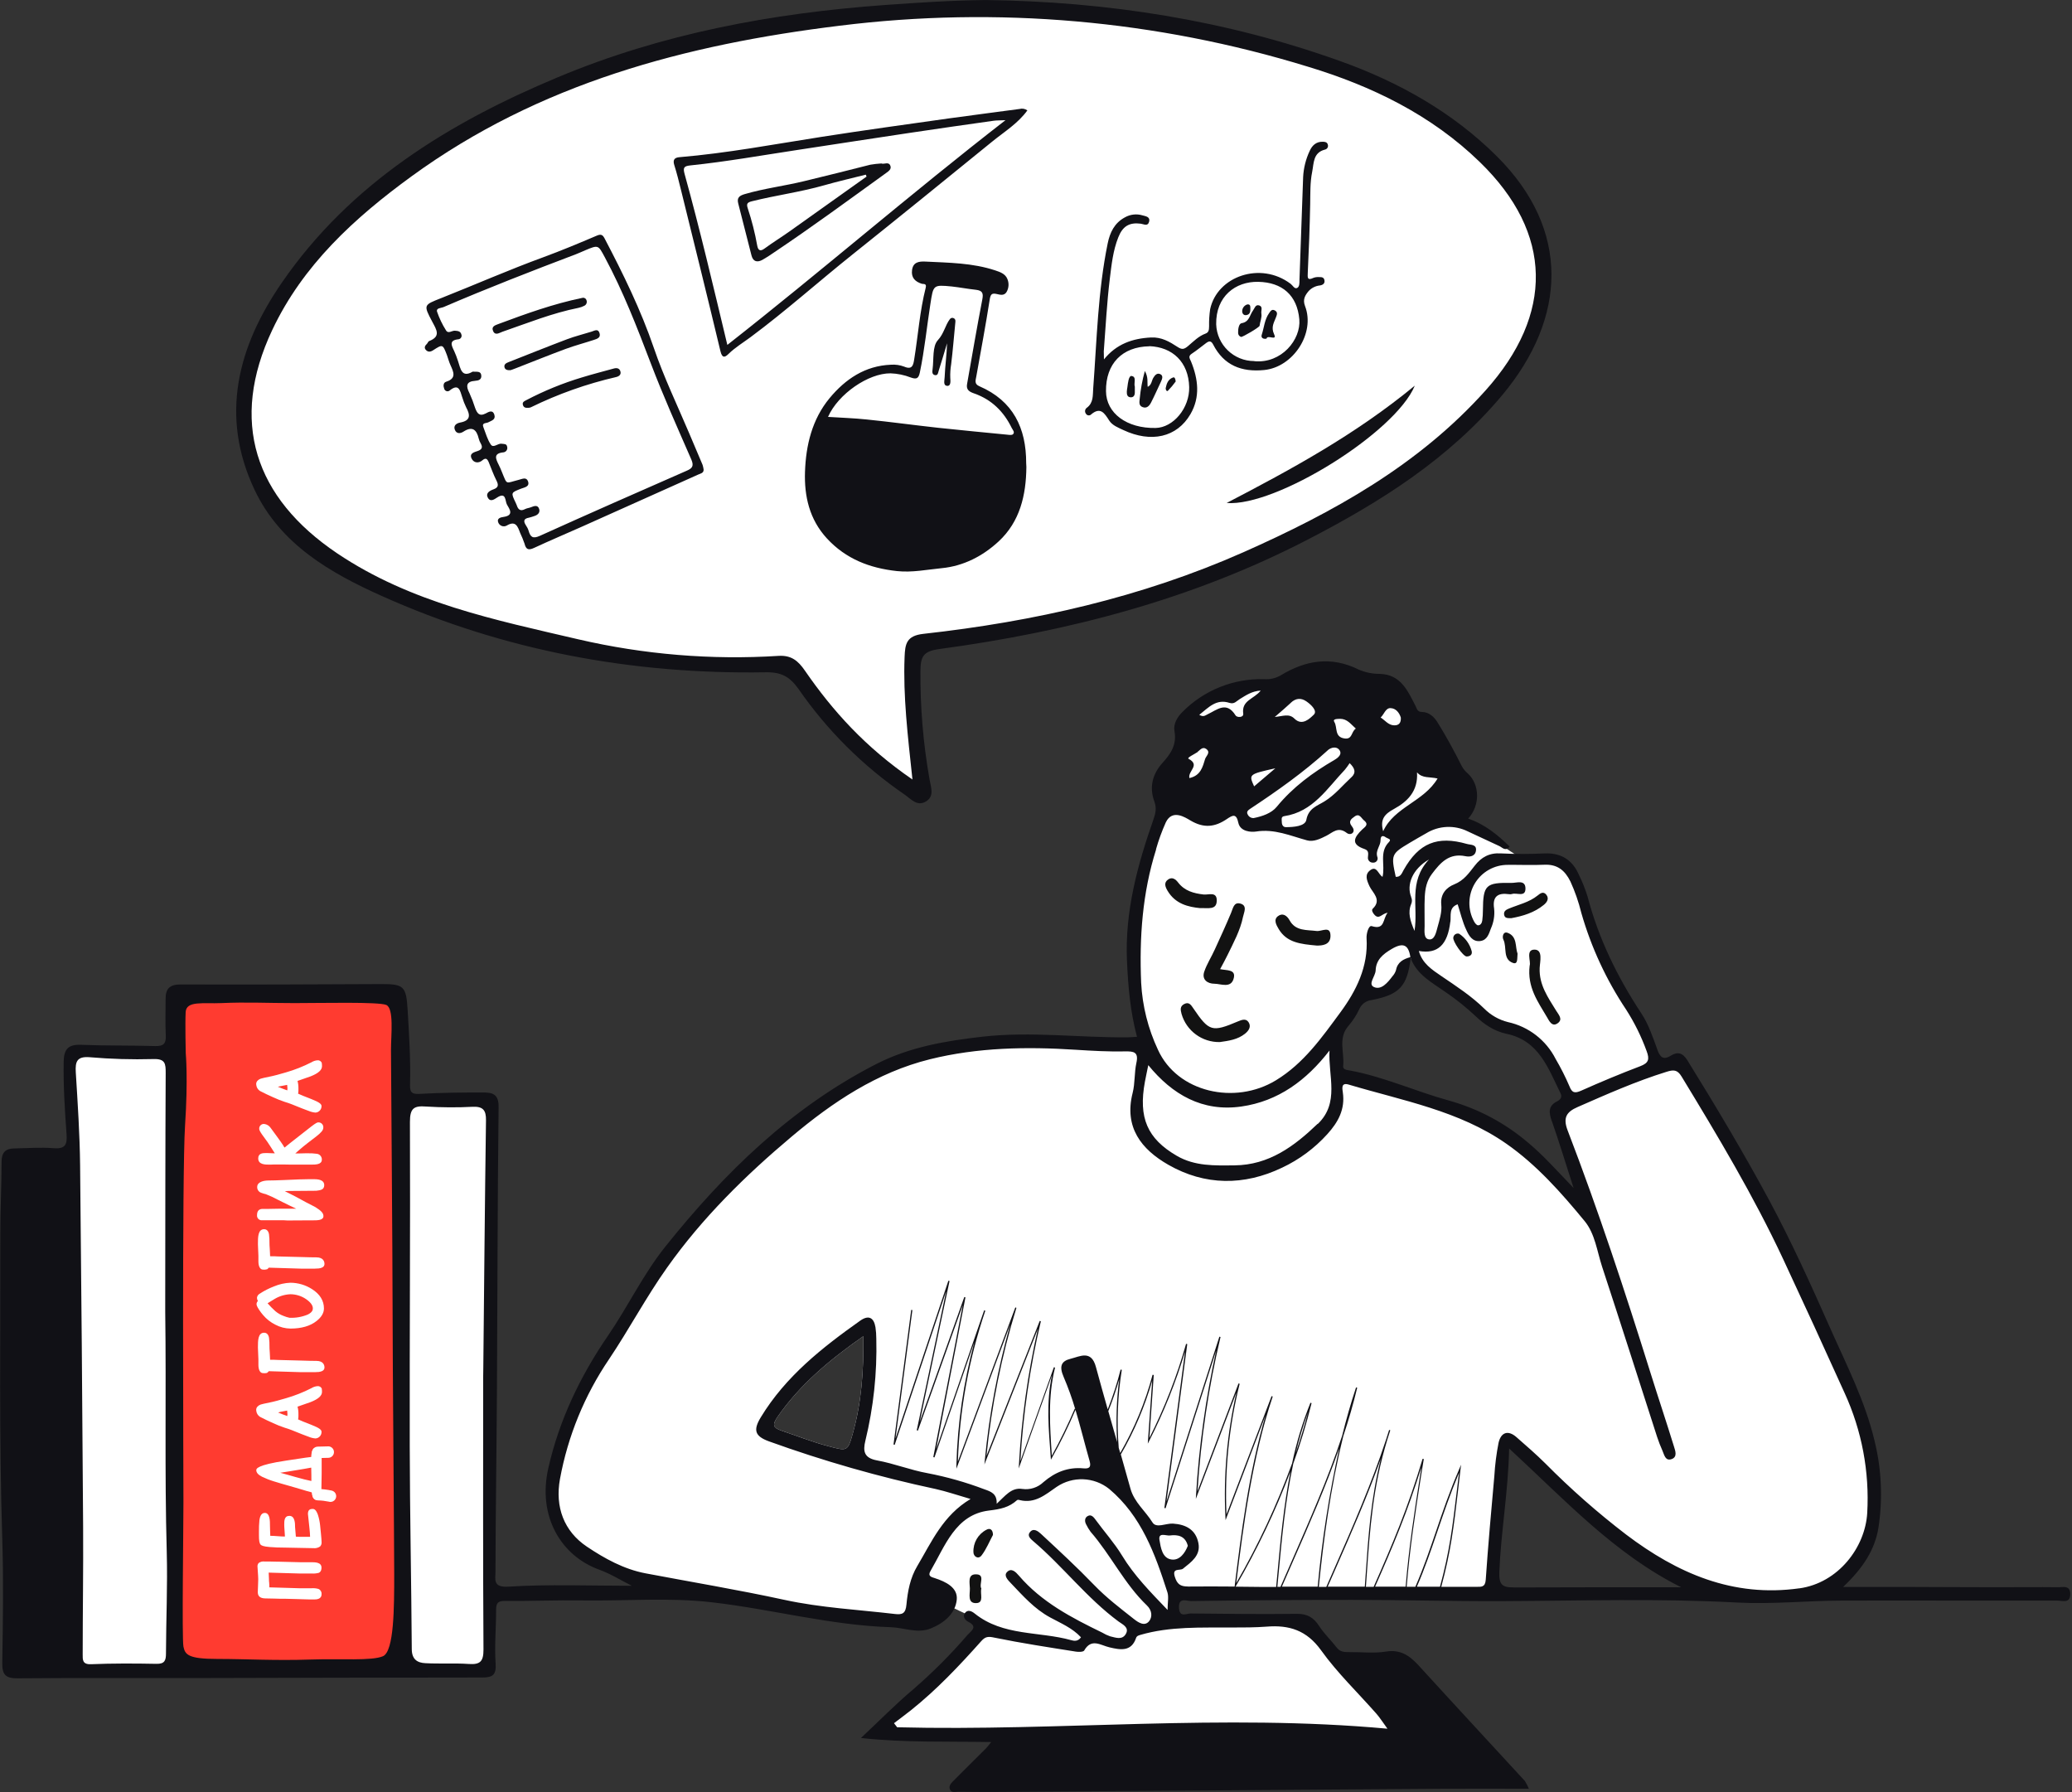
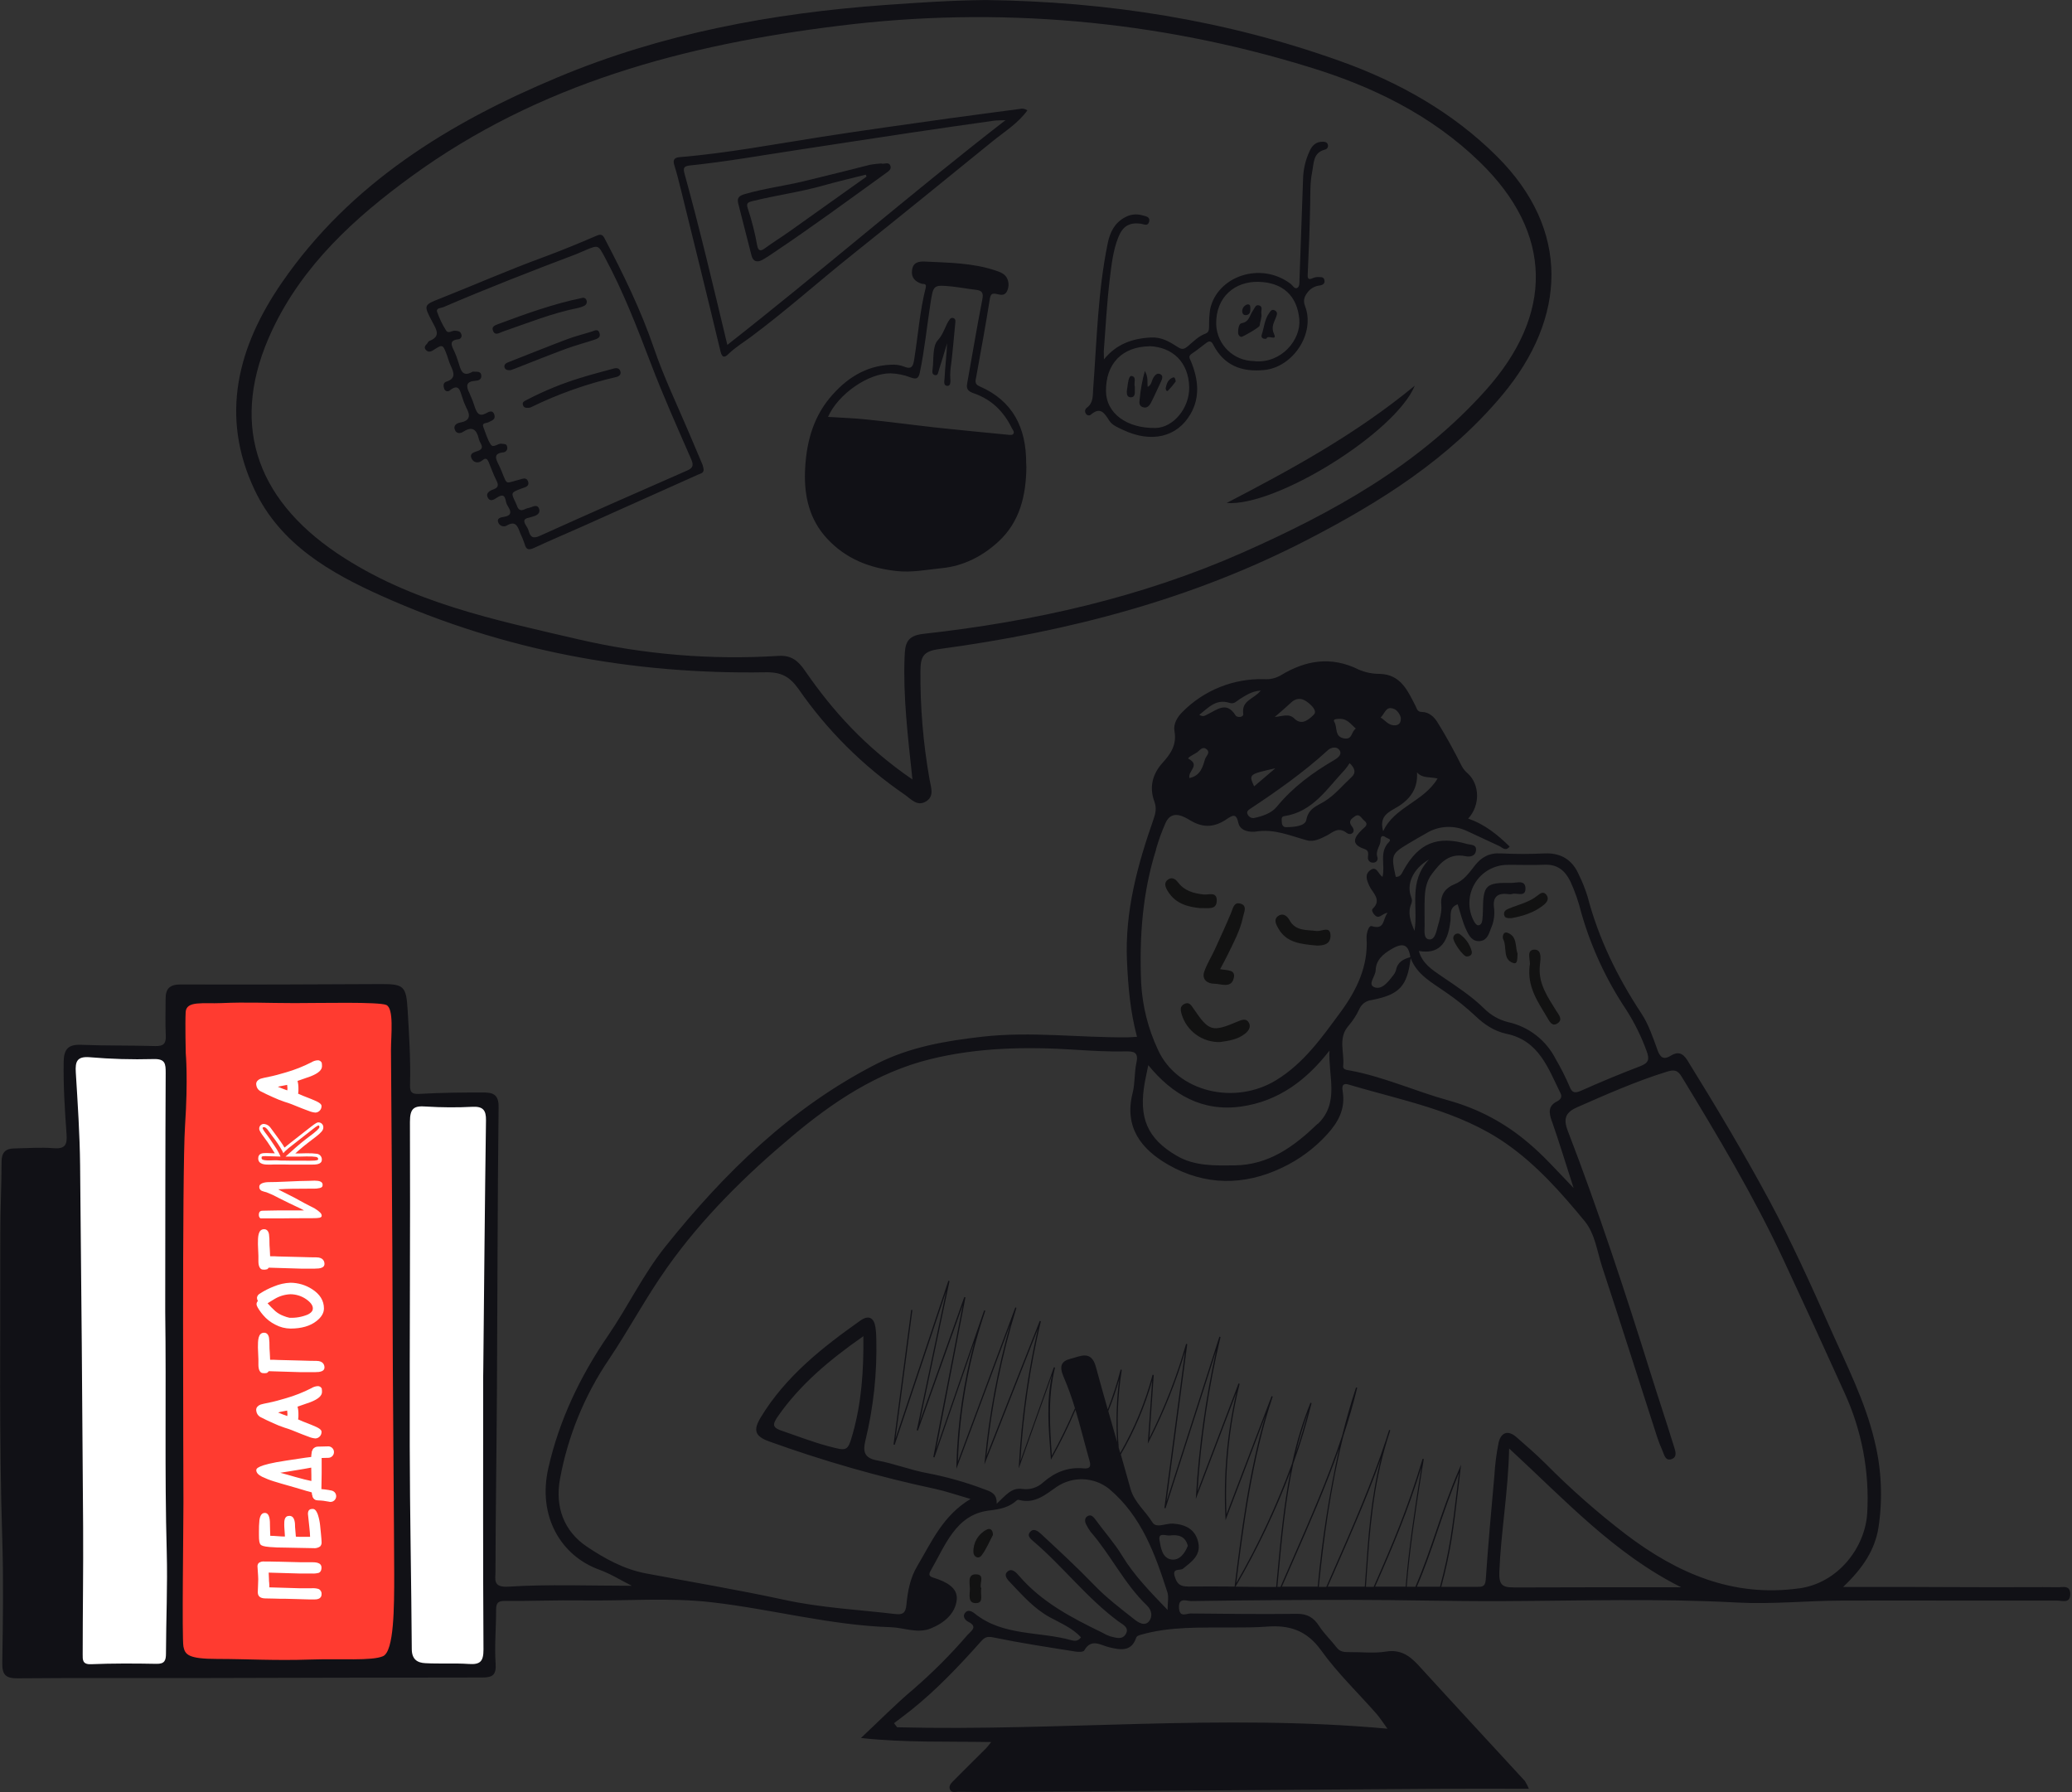
<svg xmlns="http://www.w3.org/2000/svg" height="743" viewBox="0 0 859 743" width="859">
  <rect x="0" y="0" width="859" height="743" fill="#333333" stroke="none" />
  <g fill="none">
-     <path d="m327.23 7.81 45.5-2.5 32.5-1.5 46 1 63 10 39 12 32.5 14.5 27.5 20.5 17 22 8 13 1.5 20.5-4 21.5-18.5 28.5-21.5 17.5-39 27.5-52 24.5-55.5 17.5-58.5 10.5-11 3.5-1 12.5 2 34.5 1 12-15-8-27.5-28.5-12-16-43.5-1.5-47.5-5.5-55.5-15-38-19-24-19-15.5-24-2-27.5 9-31 14.5-22.5 35.5-35 29.5-18.5 46.5-22.5 29.5-11.5 47.5-11z" fill="#fff" />
    <path d="m425.51 193.59c-.12 11.67-2.64 22.64-11.5 30.85-6.56 6.07-14.52 10.21-23.58 11.09-6.15.6-12.29 1.88-18.54 1.21-11.27-1.21-21.21-5-29.11-13.58-7.24-7.88-9.38-17.5-9.05-27.53.36-11 2.92-21.8 10.2-30.59 6.56-7.9 14.7-13.42 25.42-13.85 1.869-.14 3.746.13 5.5.79 3.35 1.44 3.77-.62 4.15-3 1.61-9.91 2.31-20 4.78-29.73.47-1.88-1-1.42-1.61-1.61-2.82-.9-4.46-2.55-4.06-5.65.42-3.32 2.81-3.69 5.52-3.56 9.77.49 19.6.54 29 3.67 2 .67 4.14 1.4 5 3.54.746 1.752.624 3.752-.33 5.4-1 1.64-2.64 1.17-4.06.84-2.06-.46-2.58.09-2.93 2.3-1.67 10.67-3.67 21.3-5.57 31.93-.29 1.6-.88 3.08 1.29 4 14 6.05 19.43 17.33 19.4 31.91zm-82.23-20.77c5.54.36 10.77.52 16 1.07 9.88 1 19.73 2.36 29.6 3.44 9.51 1 19 1.93 28.56 2.85.84.09 2 .29 2.5-.15.93-.85-.13-1.85-.52-2.65-3.29-6.77-8.32-11.73-15.5-14.26-2-.69-3.44-1.48-3-3.91 2.08-11.69 4.05-23.42 6.32-35.08.52-2.67 0-3.67-2.64-4-3.33-.35-6.63-1-10-1.37-7.78-.75-7.66-.68-8.89 7.28-1.47 9.44-2.41 19-4.36 28.34-.55 2.64-1.45 2.93-3.81 2.09-2.671-1.035-5.497-1.613-8.36-1.71-9.15-.07-21.72 8.56-25.9 18.06zm-51.58 21.81c.09 1.49-1.26 1.66-2.2 2.08-16.1 7.24-32.21 14.457-48.33 21.65-6.57 2.93-13.2 5.72-19.71 8.75-2.28 1.06-3.38.8-4-1.74-.525-1.524-1.136-3.016-1.83-4.47-1-2.69-1.86-5.25-5.61-3-.628.332-1.369.376-2.032.121-.663-.255-1.184-.784-1.428-1.451-.7-1.73 1.09-2.13 2.18-2.28 4.5-.65 2.48-3.28 1.42-5.15-.79-1.39-.23-5.38-4.06-2.9-1.17.76-2.82 2-3.85.07s.81-2.9 2.3-3.44c2.13-.77 2.19-1.83 1.26-3.68-1.23-2.43-2.14-5-3.18-7.54-.57-1.36-1.19-2.08-2.69-.8s-3.54 1.09-4.42-.75c-1.06-2.21 1.1-2.64 2.57-3.16 1.7-.59 2.12-1.51 1.22-3.09-.381-.642-.668-1.336-.85-2.06-.88-3.71-2.67-5.23-6.32-2.86-1.29.84-2.82.95-3.52-.64-.83-1.9.67-2.85 2.18-3.13 4.4-.81 4.16-3.17 2.45-6.31-.653-1.343-1.195-2.738-1.62-4.17-.9-2.65-1.33-6-5.32-2.71-.38.25-.856.303-1.281.143-.425-.16-.748-.514-.869-.953-.42-1.12-.46-2.51.81-2.92 4.37-1.38 3.08-4 1.8-6.84-.61-1.35-1-2.82-1.49-4.21-1.74-4.53-1.76-4.55-5.7-2-1.09.71-2.12.84-3-.1s-.39-1.79.41-2.56c.36-.33.52-1 .91-1.14 5.06-1.94 3-4.78 1.32-8-3.76-7.07-3.57-6.94 3.66-9.8 14.18-5.62 28.16-11.77 42.49-17 7.45-2.74 14.78-5.81 22.08-8.92 1.77-.75 2.44-.27 3.19 1.15 7.74 14.75 15.05 29.68 20.45 45.48 4.1 12 9.59 23.42 14.53 35.07 1.89 4.44 3.79 8.88 5.65 13.33.197.63.34 1.276.43 1.93zm-95.77-40.56c1.79.11 3.51-.37 3.61 1.7.08 1.59-1.12 2-2.52 2.09-3.79.26-3.93 2.15-2.4 5.09.922 2.033 1.72 4.12 2.39 6.25.77 2 1.65 3.57 4.32 2.21 1.11-.57 2.95-1.82 3.64.6.58 2-1.26 2.36-2.54 3.06-.87.47-2.84.05-2 2.11.95 2.41 1.62 5 3.05 7.11 1.1 1.6 2.91-.6 4.49-.34 1 .16 2.09-.11 2.3 1.32.124.5.03 1.029-.257 1.455-.288.427-.743.712-1.253.785-4.36.41-3.23 2.7-2 5.17.51 1 .93 2 1.35 3.06 2.27 5.48 1.31 4.59 6.92 3.18 1.49-.37 3.16-1.29 3.86.58.85 2.28-1.52 2.55-2.86 3.07-4.25 1.67-4.28 1.59-2.23 5.87.165.324.309.658.43 1 .57 1.79 1.51 2.62 3.44 1.61.75-.4 1.67-.45 2.47-.78 1.35-.56 2.84-1.06 3.39.75.47 1.54-.66 2.52-2.15 2.95-.698.253-1.409.466-2.13.64-2.1.37-2.35 1.4-1.26 3.09.505.712.896 1.498 1.16 2.33.75 2.62 1.74 3.42 4.68 2.09 20.24-9.15 40.57-18.09 60.9-27 2.34-1 3-2 1.87-4.65-5.76-13.2-11.66-26.36-16.78-39.8-5.71-15-11.47-29.87-19.07-44-2.76-5.14-2.65-5.21-8.08-2.94-1.26.53-2.5 1.12-3.78 1.61-18.45 7-36.86 14.15-55 21.95-1 .43-3.18.35-2.69 1.93.928 2.696 2.162 5.276 3.68 7.69.94 1.62 2.46.08 3.71.18s2.34.19 2.68 1.55c.163.424.123.899-.109 1.289-.232.39-.631.652-1.081.711-4 .4-2.95 2.49-1.82 4.81.619 1.356 1.153 2.748 1.6 4.17 1.07 3.14 1.48 7.17 6.07 4.45zm261.74-5.09c5.18-6.37 11.78-8.69 19.52-9.08 4.36-.22 7.71 1.77 11 3.92 1.85 1.21 2.71 1 4.34-.36 2.25-1.9 4.37-4.12 7.25-5.17 1.52-.56 1.42-1.79 1.48-3.08-.052-2.358.096-4.717.44-7.05 2.92-13.65 20.92-19.93 33.38-10.49.86.65 1.58 2.22 2.65 1.72s1-2.12 1-3.39c.493-14.213 1-28.427 1.52-42.64.194-3.731 1.111-7.389 2.7-10.77 1-2.26 2.68-3.91 5.45-3.83.93 0 1.82.16 2.08 1.19.144.429.099.898-.125 1.291s-.603.673-1.045.769c-5 1.26-4.59 5.66-5.32 9.25-.9 4.41-.73 8.93-.82 13.43-.19 9.46-.54 18.93-1 28.38-.09 2-.24 3.34 2.36 2.11.7-.259 1.446-.368 2.19-.32 1 0 2.1-.06 2.36 1.28s-.62 2-1.88 2.19c-1.762.18-3.401.986-4.62 2.27-1.54 1.82-2.59 3.56-1.54 6.28 4.33 11.23-4.88 25.32-16.95 26.51-9.38.93-16.71-1.92-21.15-10.58-.87-1.7-1.77-1.43-2.9-.61-2 1.47-3.92 3.1-6 4.45-1.62 1.06-.73 2.08-.28 3.17 3 7.32 3.89 14.78-.22 21.85-5.61 9.66-16.32 12-27.81 6.61-2.14-1-4.56-1.93-5.84-3.89-2-3.11-3.69-6-7.73-2.42-.33.216-.737.282-1.118.181-.382-.101-.702-.36-.882-.711-.544-.759-.38-1.813.37-2.37 2.86-2.1 2.47-5.14 2.69-8.09 1.5-20.08 1.94-40.26 6-60.07.92-4.5 2.78-8.49 7.16-10.82 2.196-1.24 4.8-1.539 7.22-.83 1.32.39 3.38.53 2.77 2.71-.56 2-2.21.91-3.47.75-4.68-.59-7.44 1-9.28 5.65-2.19 5.48-2.8 11.36-3.51 17.1-1.23 10-1.73 20.1-2.51 30.16 0 1.06.07 2.18.07 3.35zm18.85-5.43c-11.3.17-18.14 7.23-18 18.64.09 9.12 8.63 15.45 20.56 15.22 7.36-.14 14.13-8.28 13.93-16.95-.26-10.39-6.92-16.59-16.49-16.96zm43.5 6.18c11.32 1.05 19.37-9 18.65-17.32-.88-10-7.06-15.39-17.08-15.58-9.37-.18-17.58 6-17.39 17.59.286 8.525 7.291 15.281 15.82 15.26zm-94.09-103.97c-3.92 5.41-9.53 8.83-14.53 12.89-19.23 15.63-38.47 31.27-57.84 46.74-14.21 11.35-27.76 23.5-42.37 34.35-3.09 2.3-6.41 4.28-9.18 7-1.55 1.53-2.63 1.74-3.33-1.16-5.33-22.3-10.86-44.56-16.35-66.82-.86-3.48-1.73-7-2.8-10.38-.68-2.16.16-3.05 2.12-3.22 19.78-1.66 39.26-5.36 58.84-8.41 17.66-2.76 35.36-5.19 53.05-7.69 9.69-1.37 19.42-2.55 29.12-3.89 1.123-.307 2.325-.09 3.27.59zm-124.39 97.22c39-30.59 75.88-62.59 115.31-93.16-2.42.11-3.67.06-4.89.23-11.69 1.66-23.38 3.31-35 5.06-15.47 2.31-30.93 4.71-46.4 7.06-14.73 2.23-29.42 4.85-44.25 6.39-2.63.28-3.26.78-2.5 3.52 6.39 23.11 11.88 46.51 17.73 70.9z" fill="#111116" />
    <path d="m392.63 142.3c-1.15 3.8-2.26 7.61-3.47 11.39-.24.74-.28 2-1.48 1.83-1.36-.21-1.19-1.49-1.06-2.42.56-4.15-.15-9.55 2.2-12.09 2.57-2.78 3-6.13 5-8.75.395-.533 1.14-.661 1.69-.29.76.49.6 1.26.52 2-.57 5.69-1 11.4-1.71 17.07-.309 1.843-.43 3.713-.36 5.58.12 1.4.27 3.46-1.25 3.34-1.81-.13-1.13-2.15-1.08-3.63.19-4.72.87-9.35 1-14.03zm-173.52 26.75c-1.3.11-1.94-.17-2.26-1-.51-1.33.44-1.69 1.37-2.19 7.35-3.855 15.052-6.999 23-9.39 4.38-1.35 8.82-2.48 13.24-3.7 1.2-.33 2.34-.17 2.74 1.17s-.54 2.07-1.75 2.36c-12.227 2.816-24.091 7.023-35.36 12.54-.31.134-.643.206-.98.21zm-7.47-15.59c-1.41.09-2.28-.28-2.49-1.21-.28-1.18.63-1.72 1.64-2.11 8.07-3.16 16.11-6.42 24.22-9.48 3.33-1.26 6.82-2.11 10.23-3.18 1.27-.4 2.73-1.4 3.33.68.54 1.86-1.07 2.31-2.35 2.74-3.89 1.28-7.86 2.32-11.7 3.74-7 2.59-13.89 5.38-20.83 8.08-.76.32-1.63.59-2.05.74zm29.93-30.01c.731-.114 1.427.351 1.6 1.07.301.869-.094 1.826-.92 2.23-.77.399-1.591.692-2.44.87-10.86 2.17-21.09 6.3-31.5 9.9-1.28.44-3 1.74-3.88-.29s1.08-2.45 2.44-3c11.2-4.17 22.45-8.25 34.7-10.78zm233.06 30.34c1.52 2.72.91 4.61 1.18 6.58 1.66-.8 1.6-2.54 2.33-3.76s1.67-2.17 3-1.45c1.16.65.68 1.94.19 3-1.37 2.89-2.65 5.83-4.11 8.67-.68 1.34-1.75 2.62-3.53 1.93-1.59-.61-1.35-1.95-1.2-3.43.371-3.902 1.087-7.764 2.14-11.54zm-4.16 6.48v2.43c0 1.15-.47 2-1.62 2-1.45 0-1.75-1.11-1.7-2.32 0-.61.15-1.22.23-1.83.24-1.77.54-4.81 1.7-4.69 2.32.28.85 3.03 1.39 4.41zm16.95-2.14c-.983 1.371-2.07 2.664-3.25 3.87-.5.45-1-.56-.89-1.16.37-1.86 1-3.62 3-4.35.74-.28.99.49 1.14 1.64zm35.51-28.21c.29 1.8-.56 3.42-.74 5.14-.07.61-7.15 4.8-7.69 4.6-.731-.23-1.223-.914-1.21-1.68-.07-1.56.33-3.8 1.41-4 3.27-.5 3.36-3.37 4.76-5.25.71-.95 1-2.63 2.6-2.11s.68 2.18.87 3.3zm2.14 10.46c-1.53.3-2.35-.46-2-1.57 1-3 1.16-6.33 3.07-9 .57-.81 1.13-1.8 2.36-1.13s1 1.57.51 2.81c-.81 2.2-2.19 4.06-.8 7.06s-2.81.01-3.14 1.83z" fill="#111116" />
    <path d="m517.08 126.2c1.18-.15 1.28.63 1.28 1.39 0 1.24.09 2.65-1.48 3-1.24.3-1.93-.57-1.9-1.69.068-1.25.905-2.326 2.1-2.7zm-151.71-58.44c1.15.51 3.07-.95 3.77 1 .49 1.37-.71 2.19-1.77 2.95-15.43 11.13-30.76 22.41-46.57 33-1.515 1.078-3.084 2.08-4.7 3-2.12 1.15-3.87.84-4.55-1.81-1.84-7.19-3.66-14.4-5.51-21.6-.61-2.39.55-3.2 2.72-3.84 8.11-2.37 16.5-3.38 24.68-5.38 9.13-2.23 18.26-4.45 27.37-6.8 1.51-.255 3.032-.429 4.56-.52zm-6.12 5.45-.3-.81c-5.77 1.46-11.58 2.79-17.31 4.42-9.81 2.8-19.95 4.12-29.83 6.59-1.95.48-2.46 1-1.81 2.93 1.68 5.059 2.994 10.232 3.93 15.48.32 1.67 1.05 2.68 3 1.23 3.4-2.5 7-4.72 10.45-7.16 10.627-7.54 21.25-15.1 31.87-22.68z" fill="#111116" />
    <path d="m2.6 480.99 4.49 210.5 32.5 1.5 37-1 72.5-1 31 .5 21 .5 2-102.5 1.5-128-3-5.5-32.5.5h-14l-32-38-38 9.5-11 11-14-2.5h-31l1 13-1 31.5z" fill="#fff" />
-     <path d="m550.77 278.49 22.66 5 3 .67 3.34 4.66 4.66 7.34 6.67 5.66 14.33 20-1 11 1.67 8.34 10 5 12 8 4 1.66 15.67 2 5.33 5.67 5.33 16 9 24 12 18.67 7.34 18.66 9.33-.33 29.33 48 49.34 105.33 2.33 21.34-1.33 21.33-6.34 12-11 9.33-21.66 3.67-25.34-1.33-34-16-44-41-9-5.67-2.33 12.33-3 49.67-5 1.33-119.67-.33-8 1v10.33h55l40.34 49.34-44-2.34-140.34.67-33-1.33 42.34-43.34-4.67-5-12.67-6-9.33 7.67-40-2.67-69-11.33-28.33-12-12-15.67-1.34-17.33 8.67-30 28-45.67 28.67-39 50.66-43.66 27.34-13.67 35-7.67 58.33.34 8-1.34-3.33-22-.34-23.66 3.67-27 9.67-29 6-15.34 3.66-18.66 11.67-9 12-2.67 11.33-1 9.34-3.67zm-192.84 275.42c-14.1 9.85-26.29 20.07-35.55 33.39-2.22 3.26-2.15 4.52 1.78 5.83 6.41 2.16 12.71 4.66 19.28 6.39 7.75 2.04 7.98 2.27 10.09-5.21 3.64-12.91 4.56-26.16 4.4-40.4zm229.166-156.212c-1.169-.683-2.651-.498-3.616.452-.6.524-1.099 1.155-1.47 1.86-.536.928-.536 2.072 0 3l-.416 2.025-.424 2.025c-1.33.96-2.53 2.21-3.85 3.35-1.25 1.026-2.686 1.8-4.23 2.28-2.86-.33-5.37-.59-8.3.41-1.37.49-2.75 2.11-2.09 3.69l-.34.272c-4.94 4.051-7.976 10.918-8.66 17.048-.29 2.76.18 6.45 2 8.45.35 2.504 2.141 4.569 4.57 5.27 3.88 1.38 8.83 1.77 12.83 2.3 1.386.182 2.782.286 4.18.31 3.22 1.6 6.72 2.77 9.4 4 9.1 4.16 18.06 7.59 27.92 9.16 3.03 2.107 6.275 3.887 9.68 5.31 5.85 7.26 14.14 11.87 20.79 18.36.849 2.865 2.263 5.531 4.16 7.84 1.7 2.02 5.14.35 5.15-2.11-.019-1.991-.531-3.945-1.49-5.69-.129-.433-.347-.835-.64-1.18l-.16-.17c-.605-.9-1.273-1.755-2-2.56-1.56-7.66.07-16.72-5.41-22.31.85-.65 1.74-1.3 2.65-2.12 1.532-1.172 2.281-3.102 1.94-5-.41-2.5-2.28-4.69-3.69-6.69-1.349-2.002-2.537-4.109-3.55-6.3-2.09-4.24-4.7-9.84-9.62-11.35-.24-.07-.47-.16-.7-.16-2.31-1.63-5.02-2.02-7.72-2.79-2.764-.859-5.443-1.974-8-3.33-.403-.729-.935-1.38-1.57-1.92-.071-.098-.147-.192-.23-.28-2.969-3.199-6.329-6.011-10-8.37-1.758-2.32-3.965-4.262-6.49-5.71-3.03-1.84-6.7-3.17-9.28-5.67l.06-.33c.352-1.307-.214-2.689-1.384-3.372z" fill="#fff" />
    <path d="m158.29 247.06c50.48 22.65 103.88 32.56 159.17 31.63 6.55-.11 10 1.87 13.64 7 11.819 17.07 26.652 31.841 43.77 43.59 2.74 1.86 5.28 5.16 8.95 3s2.12-5.88 1.54-9.22c-2.627-14.854-3.888-29.916-3.77-45 .07-5.91 1.2-8.11 7.81-9 53.14-7.2 104.45-20.42 152.52-45.26 30.42-15.71 58.85-33.62 81-60.16 26.52-31.86 28.34-68.31-2.38-98.87-18.49-18.39-40.76-30.8-64.94-39.45-47.44-17-96.62-24.68-146.94-25.31-14 .14-27.83 1.06-41.74 2.06-46.79 3.37-92.45 11.84-135.77 30-45 18.8-86 44-114.29 85.08-18.17 26.35-25.94 55.19-11.23 86.09 10.68 22.45 31.4 34.29 52.66 43.82zm-45.43-110.24c12.72-27 34.18-46.56 57.79-63.75 52.89-38.51 113.54-54.59 177.51-62.42 65.171-8.109 131.321-2.315 194.09 17 26.45 8 51.18 20 71.3 39.58 30.36 29.49 30.63 63.06 2.32 94.63-27.84 31.06-63.23 50.58-100.51 67.12-42.2 18.68-86.82 28.71-132.55 33.78-7 .78-7.58 4.13-7.79 9.59-.64 16.21 1.28 32.27 3.26 50.79-19.48-13.36-33-28.34-44.59-45.14-2.83-4.12-5.66-6.43-10.92-6.11-27.853 1.759-55.814-.552-83-6.86-34.56-8.07-69.41-15.12-99.94-35.62-34.38-23.15-44.75-54.86-26.97-92.59z" fill="#111116" />
    <path d="m586.54 159.87c-24.8 20.43-51.28 34.72-78 48.64 20.39 1.64 69.95-29.16 78-48.64zm266.77 498.11c-8.4-.1-16.8 0-25.2 0-13 0-26-.1-39-.13-7.86 0-15.72 0-25 0 8.12-7.67 13.23-15.37 14.68-24.76 1.792-11.889 1.242-24.013-1.62-35.69-3.91-16.54-11.6-31.45-18.41-46.81-7.94-17.9-16-35.74-25.27-53-10.66-19.76-22.15-39-34-58.13-1.93-3.11-4.07-3.56-6.85-1.83-3.16 2-4.47.45-5.49-2.37-1.91-5.25-3.65-10.58-6.78-15.31-9.89-15-17.66-30.92-22.23-48.35-.949-3.061-2.136-6.044-3.55-8.92-2.69-6.2-7.33-9.17-14.22-8.91-6.033.305-12.077.305-18.11 0-4.77-.3-8.13 1.54-10.88 5.1-2.45 3.11-4.45 6.11-8.52 7.75-3 1.18-5.82 3.81-5.34 8.41.32 3.05-.73 6.32-1.57 9.39-.55 2-1.16 5.26-3.48 5s-1.89-3.39-1.86-5.55c.05-4-.14-8.05.06-12.06.17-3.39.75-6.6 3-9.57 3.56-4.74 7.15-8.69 13.88-7.31 1.72.35 3.94.13 4.33-2.19.47-2.8-2.19-2.45-3.7-2.88-12.34-3.55-20-.34-26.26 10.78-.71 1.26-1.21 3-3.28 2.84-2-9.21-1.87-9.53 5.83-14.12 2.24-1.34 4.51-2.63 6.78-3.92 5.235-3.225 11.763-3.524 17.27-.79 4.35 2 8.71 4.05 13.06 6.08 1.31.61 2.51 2.35 4.3.21-5-4.86-10.3-9.25-17.21-11.58 5.06-5.56 4.82-14.09-.12-18.7-1.036-.844-1.896-1.884-2.53-3.06-3.12-6.23-6.45-12.37-10.14-18.28-1.29-2.08-3.41-4.13-6.31-4.18-2.07 0-2.07-1.26-2.87-2.79-3.15-6.06-6-12.73-14.63-13-3.033.026-6.037-.584-8.82-1.79-11.38-5.65-22-3.89-32.37 2.45-2.071 1.175-4.445 1.708-6.82 1.53-12.64-.345-24.86 4.548-33.77 13.52-2.32 2.26-3.92 5.17-3.38 8.06 1 5.54-1.5 9.31-4.85 13-4.29 4.7-5.69 10.18-3.5 16.12 1 2.74.54 4.84-.35 7.39-6.65 19-11.88 38.16-11 58.59.47 10.6 1.35 21.08 4.16 31.58-1.52.09-2.71.21-3.9.22-20.06.18-40-2.54-60.21-.26-15.27 1.73-30.15 4.28-43.86 11.27-35.37 18.05-63.06 45.12-87.56 75.74-9.17 11.46-15.49 24.84-23.75 36.89-11.58 16.88-20.23 35-24.75 54.86-4.58 20.11 5.27 36.45 21.09 42.18 4.63 1.68 8.9 4.36 13.53 6.68-17.31 0-34.3-.7-51.19.36-6.52.41-5.36-3.06-5.36-6 .06-25.07.46-50.14.61-75.22.24-39.21.23-78.43.69-117.64.07-5.48-2.68-6-6.51-6-8.64 0-17.29.07-25.91.57-3.15.18-4.39-.23-4.3-3.6.29-10.45-.39-20.87-1-31.3-.59-9.56-1.47-10.66-10.91-10.61-27.74.14-55.48.26-83.23.16-4.54 0-6.21 1.8-6.19 6 0 5-.18 10.08.07 15.1.17 3.4-.9 4.54-4.38 4.44-10.24-.32-20.5-.1-30.74-.52-5.26-.21-7.11 1.77-7.21 6.92-.17 10.06.46 20.07 1.19 30.07.31 4.22-.39 6.27-5.32 5.87-5.39-.43-10.86 0-16.29.1-3.63 0-5.33 1.64-5.33 5.54 0 10-.54 20-.52 30 .07 42.12-.53 84.24.81 126.36.54 17.09.28 34.22 0 51.33-.09 5.12 1.55 6.48 6.52 6.43 24.73-.22 49.46-.06 74.2-.11 39.4-.07 78.81-.24 118.21-.23 4.33 0 5.93-1 5.6-5.84-.51-7.35.23-14.78.2-22.18 0-2.83.73-3.76 3.72-3.73 10.57.1 21.14-.36 31.7-.2 18 .28 36-1.3 53.91.75 24.87 2.85 49.23 9.55 74.39 10.35 5.51.18 10.92 2.77 16.53.49s10.18-6.24 10.73-11.92c.49-5-4.53-7.44-9.13-8.93-1.24-.4-3-.76-1.83-2.82 6.11-10.45 10.41-23.51 24.32-25.19 4.82-.58 8.29-1.29 11.64-4.31.23-.2.8-.14 1.18 0 6.28 1.51 10.59-2.29 15.2-5.48 6.669-4.539 15.519-4.198 21.82.84 13.38 11.26 19 26.92 24.12 42.81.63 1.94.08 4.26.08 7.35-7.22-7.53-13.86-14.28-18.89-22.57-3.22-5.29-7.47-10-11.1-15-1-1.38-2-2.16-3.41-1.17-1 .74-1 2.11-.35 3.3.522 1.06 1.135 2.074 1.83 3.03 8.44 9.7 14 21.59 23.37 30.56 2.16 2.06 2.27 4.78.92 6.48-1.86 2.34-4.5.58-6.33-.87-5.67-4.47-11.4-8.82-16.46-14.07-7.09-7.36-14.62-14.31-22.11-21.27-1.11-1-3.13-2.68-4.66-.5-1 1.37.36 2.6 1.46 3.54 12.38 10.51 22.28 23.65 35.44 33.36 1.53 1.13 4.54 2.39 3 5.1s-4.27 1.52-6.57 1c-1.132-.393-2.218-.905-3.24-1.53-12.67-6.15-25.11-12.62-34.51-23.58-1.29-1.51-3.16-3.47-5-1.47-1.4 1.51.48 3.33 1.66 4.58 5 5.23 9.69 10.61 16.26 14.18 4.38 2.38 9.24 4.39 12.79 8.24-1.29 1.85-2.93 1.5-4.08 1.18-13.29-3.71-28.19-1.6-39.94-11-1.22-1-3-1.93-4.2-.1-.9 1.41.26 2.87 1.51 3.5 4.18 2.09 1.06 3.88-.28 5.38-6.94 8.065-14.463 15.609-22.51 22.57-7.38 6.21-14.16 13.13-21.72 20.21 18.32 2 35.68 1.35 54 1.68-1.2 1.47-1.62 2.09-2.14 2.6-4.55 4.55-9.14 9.05-13.66 13.62-1 1-2.05 2.25-1.13 3.72.72 1.14 2.18.65 3.32.66 5.22.06 10.43.11 15.65.08 61.76-.44 123.52-.88 185.28-1.32 11.52-.08 23.05 0 35.59 0-.479-1.115-1.037-2.195-1.67-3.23-14.72-16-29.5-31.93-44.15-48-3.7-4-7.46-6.62-13.48-5.63-4.9.8-10 .15-15.07.22-2.06 0-3.89 0-5.34-1.93-2.31-3-5.17-5.67-7.22-8.85-2.3-3.55-4.93-5.15-9.32-5.09-14.67.19-29.34 0-44-.15-1.76 0-4.57 1.82-4.81-2.29-.28-4.64 3.35-2.82 5-2.85 22.34-.333 44.673-.497 67-.49 20.63 0 41.25.61 61.88.52 32.54-.15 65.1-1.18 97.61.58 14.49.78 28.86-.78 43.29-.81 29.8-.08 59.6.06 89.4 0 2 0 5.39 1.35 5.311-2.83-.081-3.62-3.031-2.7-4.961-2.7zm-784.5 27.43c0 2.92-.54 4.38-3.93 4.32-9-.17-18.12-.22-27.17.16-3.61.14-3.43-1.93-3.43-4.06 0-17.67.29-35.33.18-53-.32-49.933-.737-99.867-1.25-149.8-.14-12.85-1-25.7-1.79-38.53-.27-4.43.5-6.63 5.69-6.24 8.765.756 17.566 1.013 26.36.77 5.06-.19 5.24 1.88 5.22 5.82-.17 32-.15 63.95-.19 95.93v3c.46 33.19-.29 66.39.63 99.59.38 14-.28 28.02-.32 42.03zm131.5-110.77c0 36.41-.1 72.82.13 109.23 0 4.86-1.38 6.23-6 5.92-6-.41-12.07 0-18.09-.33-3.43-.16-5.62-1.65-5.64-5.86-.18-28.05-.79-56.09-.84-84.14-.09-44.8.26-89.6.08-134.4 0-5.6 1.59-6.76 6.75-6.35 6.423.403 12.863.437 19.29.1 4.21-.16 5.55 1.36 5.49 5.59-.48 34.33-.77 68.66-1.12 103-.07 2.4-.05 4.81-.05 7.23zm401-192.59c.3-2.62-.72-5.84 3-7.18 1.19 3.63 2 7.34 3.62 10.7 1 2.22 2.47 4.93 5.74 4.53 2.9-.35 3.59-3 4.42-5.19 1.168-2.58 1.63-5.423 1.34-8.24-.78-5 1.5-6.65 6.14-6 .399.074.809.057 1.2-.05 2-.73 5.71 1.52 5.65-2.35-.06-3.72-3.66-2.23-5.75-2.27-10.74-.2-11.8.9-11.89 11.37.001 1.408-.09 2.814-.27 4.21-.14 1-.67 2-1.74 2-.57 0-1.28-.89-1.63-1.54-2.72-4.931-2.621-10.934.259-15.773 2.88-4.839 8.11-7.787 13.741-7.747 5-.05 10.07.18 15.09-.05 5.39-.25 8.53 2.3 10.83 6.95 1.908 4.182 3.418 8.535 4.51 13 4.078 14.249 10.346 27.777 18.58 40.1 3.462 5.401 6.313 11.169 8.5 17.2 1.29 3.44.83 4.94-2.66 6.27-8.24 3.13-16.38 6.53-24.43 10.12-2.67 1.18-3.84 1-4.93-1.86-1.663-3.872-3.567-7.636-5.7-11.27-3.96-7.8-11.214-13.41-19.76-15.28-3.723-.932-7.121-2.861-9.83-5.58-5.32-5.22-11.57-9.27-17.72-13.45-3.89-2.65-8-5.29-9.4-10.45 7.85 1.36 11.94-2.56 13.05-12.18zm42.06 82.7c3 8.61 5.66 17.33 9 27.72-7-7.25-12.53-13.55-19-18.91-9.485-8.063-20.608-13.97-32.6-17.31-13.83-3.79-27-9.88-41.2-12.5-1-.19-2.9-.25-2.73-1.79.64-5.55-2.29-11.54 2.18-16.68 1.847-2.126 3.382-4.503 4.56-7.06.926-2.038 2.864-3.431 5.09-3.66 11.48-2.23 14.77-5.68 16.16-17.39 2.61 7 9.06 10.25 14.63 14.21 4.31 2.945 8.388 6.214 12.2 9.78 3.65 3.53 7.92 6.35 12.91 7.4 13.52 2.82 17.27 14.34 22.4 24.66.74 1.49.05 2.59-1.49 3.37-3.72 1.87-3.36 4.7-2.15 8.15zm-58.31-92.85c-2.08-5.15.51-11.66 7.36-15.61-8.7 9.37-4.37 19.53-6 29.61-1.8-4.24-2.87-7.59-1.36-11.18.4-.904.385-1.938-.04-2.83zm-.32 24.86c-2.87.8-5.36 2-6 5.42-.3.954-.809 1.828-1.49 2.56-1.95 2.6-4.62 5.8-7.64 4.43-2.64-1.21.62-4.45.7-6.9.15-4.35 3-6.74 6.67-8.89 4.73-2.78 6.95-1.78 7.72 3.37zm2.76-76.54c2.19 2.5 5.15 1.73 8.48 2.5-5.74 9.67-18 11.82-22.55 21.87-1.39-5 .63-7.16 4.53-9.27 5.4-2.96 10.02-7.27 9.5-15.11zm-11-26.67c2.25.06 3.67 2 4.25 3.93.13 2.31-.91 3.27-2.82 3.2-2.39-.08-3.73-2.12-5.56-3.24 1.45-1.27 2.01-3.96 4.12-3.9zm-20.96 4.43c3 0 4.47 2.21 6.55 4.05-2 1.34-1.33 4.58-4.7 4.09-4.28-.61-2.82-4.57-4.2-6.82-.84-1.32 1.19-1.27 2.35-1.32zm4.71 24.22c-3.66 3.39-6.79 7.31-11.14 10-3 1.88-6.65 2.81-7.54 7.69-.48 2.62-5.24 3-8.48 3-1.17 0-1.68-1-1.68-2.1 0-.93-.45-2.25 1-2.46 11.92-1.79 17.77-11.49 25.12-19.23.721-.872 1.389-1.787 2-2.74 2.17 2.08 2.79 3.95.72 5.87zm-9.88-11.12c1.49-1.36 3.74-1.71 4.84-.26 1.4 1.83-.43 3.28-2 4.21-9 5.24-17.24 11.28-23.93 19.45-2.2 2.67-6 3.94-9.56 4.65-1.025.038-1.977-.53-2.43-1.45-.7-1.21.19-1.83 1-2.39 11.19-7.4 22.14-15.12 32.08-24.18zm-15.2-19.78c2-1.87 4.19-2.13 6.49-.51 2 1.4 4.62 3.93 3 5.48s-4.78 4.82-8 1.65c-2.26-2.27-4.78-1-8.17-.71 2.86-2.44 4.79-4.14 6.68-5.88zm-6.4 27.15-8.84 7.53c-2.26-5-2.26-5 8.84-7.5zm-19-27.07c1.94.64 2.92-.81 4.22-1.59 2.5-1.51 4.89-3.26 8.67-3.52-2.78 3.56-8 4-7.25 9.55.25 1.76-2.6 1.67-3.16.77-3.8-6.12-7.73-2.29-11.69-.44-.85.4-1.65 1.22-3.37.18 3.9-3.08 7.06-6.78 12.63-4.92zm-13.32 20.34c1-.72 2.07-2.35 3.6-1.26 2 1.43 0 2.87-.43 4.14-1 3.26-1.82 6.94-6.53 7.94-.68-3 4.66-5.3-.35-8-.81-.4 2.4-1.87 3.76-2.79zm-17.21 40.39c1.089-3.838 2.456-7.591 4.09-11.23 2.69-5.55 8-2.05 10.17-.77 5.63 3.36 10.22 2.72 15.06-.54 2.49-1.69 4-2.49 4.83 1.54.8 3.66 5.29 3.92 7.33 3.6 7.66-1.21 14.23 1.77 21.17 3.66 2.67.73 5.54-.66 8.07-1.95s4.79-3.91 8.37-1.13c1.67 1.3 4-.36 2.2-2.64s-.23-3.23 1.09-4.2c2-1.43 2.71.72 3.86 1.64 2.22 1.75.29 2.78-.74 3.77-3.27 3.16-5 6.09.93 8.09 1.87.64 1.57 1.87 1.45 3.33-.099.601.082 1.215.491 1.666s1.001.692 1.609.654c.623.06 1.231-.217 1.594-.726s.427-1.175.166-1.744c-.81-2.62 1.41-4.5 1.37-6.9 0-1.87 1-2 2.25-1.06.58.43 2.49.62 1.25 1.87-4.21 4.22-1.49 9.63-2.69 14.45-1.77-1-2.35-4.7-5-2.82-2.44 1.74-1.68 4-.36 6.8 1.21 2.57 5.21 5.54 1.3 9.23-.66.63.08 1.87.83 2.64 1.87 1.92 3-.67 5.34-.95-2.12 2.59-1 7.26-6.6 5.53-1.29-.4-2.25 3.15-2.13 5 .75 11.84-4.31 21.87-10.87 30.77-7.66 10.4-15.18 21.14-26.71 28.15-17 10.36-40.92 5-48.92-12.71-4.084-8.708-6.444-18.125-6.95-27.73-.78-18.78.51-37.25 6.2-55.26zm67 113.77c-9.69 9.31-20.16 17.08-34.42 17.21-8.21.08-16.44.41-23.94-3.95-12.24-7.12-16-15.77-13.22-30.75.4-2.15.87-4.29 1.39-6.84 10 12.26 22.49 19.44 38.57 17.15 15.34-2.19 27-10.86 36.55-23.2-.56 10.6 4.28 21.65-4.84 30.41zm-86.77 119.1c1.725-4.307 3.231-8.7 4.51-13.16-1.1 8.621-1.381 17.326-.84 26-1.227-4.267-2.45-8.547-3.67-12.84zm21.22 53.43c-.57-3.36 2.74-1.69 4.3-1.89 3.38-.44 6.41.22 7.45 4.28-1.2 3.1-3.44 6.13-6.73 5.69-3.87-.51-4.5-4.95-5.02-8.07zm30 36.26c4.82 0 9.65 0 14.44-.36 9.34-.76 16.6 1.52 22.56 9.82 6.75 9.41 15.26 17.55 22.95 26.3 1.39 1.58 2.52 3.4 4.56 6.19-68.57-6.28-135.92 1.12-203.26-.59l-1.31-1.69c2.32-1.78 4.69-3.52 7-5.35 10.71-8.55 20.08-18.47 29.17-28.67 1.72-1.94 2.94-2 5.5-1.44 11.17 2.29 22.47 4 33.74 5.79 1.13.18 3.07.16 3.44-.46 3-5.24 6.75-2.18 10.5-1.31 4.3 1 9 2 11-3.87.3-.89.91-1 1.73-1.28 12.41-3.62 25.22-3 37.95-3.07zm-18.2-17c-3.19 0-4.48-1-5.43-4-1.26-3.9 2.18-2.43 3.37-3.38 3.48-2.79 7.4-5.48 6.4-10.61-1.07-5.49-5.09-7.73-10.54-8.08-2.91-.19-6.92 2.07-8.5-.49-2.92-4.74-7.55-8.32-9.13-14-1.333-4.727-2.667-9.457-4-14.19 5.584-9.608 9.951-19.874 13-30.56l-1.82 26.09.56-1.09c6.067-11.88 11.047-24.283 14.88-37.06l-8.56 64.82.49.11 21-65.43c-4.352 19.73-7.148 39.772-8.36 59.94l-.09 1.63 16.82-44.14c-3.87 16.962-5.401 34.373-4.55 51.75l.06 1.19 16.57-43.48c-7 23.82-10.16 49.57-12.78 70.68v.33c-6.5-.03-12.95-.1-19.42-.01zm19.78 0 .1-.18c8.839-15.185 16.405-31.076 22.62-47.51-2.81 14.25-4.17 28.92-5.5 43.3-.14 1.53-.29 3.06-.43 4.58h-5.34c-3.79-.04-7.66-.08-11.48-.12zm19.16.08c1.55-3.56 3.11-7.13 4.65-10.63 6.69-15.23 13.53-30.79 19.14-46.81-4.182 18.937-7.167 38.118-8.94 57.43zm19 0 3.22-7.34c6.54-14.89 13.26-30.18 18.8-45.71-4.1 16.41-5.14 31.48-6.31 48.41-.11 1.52-.22 3.07-.33 4.62zm19.64 0c7.33-16.56 13.44-31 19.2-49.57l-.41 2.63c-2.53 16.24-4.77 30.65-6.11 46.92zm17.33 0c3.32-7.66 5.84-15.06 8.46-22.75s5.33-15.65 9-24.43c-.3 2.44-.57 4.74-.83 6.92-1.89 15.76-3.09 25.7-7.05 40.27-2.77 0-5.53 0-8.3 0zm40 .3c-4.64 0-6-1.17-5.82-6.36.66-16.61 3.67-33 4.07-51.23 23.12 21.3 43.66 43.74 71.34 57.54-23.2-.02-46.4-.02-69.59.07zm118.58.37c-27.64 3.88-50.69-6.29-71.84-22.29-11.804-9.04-22.977-18.876-33.44-29.44-3.83-3.81-7.94-7.36-12-10.92-3.39-3-6.41-2.16-7.44 2.35-.888 4.522-1.469 9.099-1.74 13.7-1.28 14.34-2.59 28.69-3.57 43.06-.22 3.17-1.89 2.92-3.86 2.92-4.86 0-9.72 0-14.58 0 3.94-14.53 5.14-24.47 7-40.21.33-2.7.67-5.58 1-8.67l.22-1.74-.69 1.61c-4.07 9.44-6.95 17.9-9.73 26.09-2.64 7.75-5.19 15.2-8.54 22.91h-3.6c1.33-16.23 3.57-30.62 6.1-46.84l1-6.12-.49-.11c-6.08 20.3-12.5 35.47-20.3 53.09h-3.21c.11-1.54.22-3.07.32-4.58 1.37-19.66 2.56-36.8 8.55-56.42.42-1.3.83-2.6 1.24-3.9l-.48-.15c-.43 1.31-.85 2.61-1.24 3.91-6 18.24-13.86 36.21-21.51 53.62-1.09 2.48-2.19 5-3.3 7.54h-3.1c1.88-19 4.79-40.85 10.14-62.47 2.19-6.61 4.15-13.31 5.78-20.09l-.48-.14c-2.19 6.61-4.1 13.34-5.78 20.09-5.87 17.76-13.48 34.97-20.82 51.76-1.56 3.56-3.16 7.2-4.73 10.83h-1.3c.15-1.51.29-3 .43-4.53 1.43-15.48 2.89-31.29 6.17-46.54 2.966-8.222 5.499-16.593 7.59-25.08l-.47-.16c-3.275 8.124-5.819 16.524-7.6 25.1-6.26 17.185-14.006 33.791-23.15 49.63 2.88-23.25 6.54-51.89 15.11-77.31l-.47-.17-18.7 49c-.776-18.205 1.063-36.427 5.46-54.11l-.47-.15-17 44.68c1.381-21.54 4.572-42.925 9.54-63.93l-.48-.13-21.93 68.36 8.62-65.29-.49-.1c-3.821 13.452-8.91 26.511-15.2 39l1.8-26.1-.49-.08c-3.034 11.346-7.542 22.246-13.41 32.42-.2-.72-.41-1.44-.62-2.16-.859-10.782-.432-21.628 1.27-32.31l-.49-.1c-1.433 5.603-3.216 11.111-5.34 16.49-1.67-5.87-3.32-11.74-4.91-17.63-1.93-7.12-6.6-4.3-10.5-3.34s-4.78 3.13-2.86 7.54c1.877 4.387 3.493 8.882 4.84 13.46-.094-.117-.169-.249-.22-.39-2.834 6.68-6.011 13.209-9.52 19.56-.82-12.56-1.69-24.37 1.33-36.52l-.48-.15-13.9 38.94c1.147-19.543 3.991-38.95 8.5-58l-.47-.14-22.09 56c2.097-20.831 6.257-41.402 12.42-61.41l-.45-.18-23.81 63.87c.692-21.279 4.524-42.34 11.37-62.5l-.48-.17-19.88 57.5 12.13-62.88-.48-.13-18.46 51.71 12.34-58.34-.48-.13-21.92 65.41 7-53.24-.49-.07-7.33 55.81.49.11 21.35-63.74-12.21 57.72.48.14 18.6-52.07-12.22 63.05.48.13 16.55-47.89c-4.5 16.671-7.001 33.818-7.45 51.08v1.5l22.33-59.87c-5.207 18.42-8.738 37.274-10.55 56.33l-.17 1.77 22.15-56.19c-4.184 18.528-6.807 37.374-7.84 56.34l-.08 1.51 13.81-38.76c-2.52 11.46-1.38 22.51-.53 34.29l.06.83.4-.72c3.617-6.466 6.882-13.122 9.78-19.94 2.11 7 3.84 14.16 5.86 21.2.76 2.67-.29 3.26-2.55 3.05-6.38-.59-11.74 1.55-16.56 5.69-2.331 2.252-5.571 3.303-8.78 2.85-4.57-.71-7.12 2.92-10.64 6.15.23-4.26-2.53-5.1-5.08-6-7.654-2.91-15.547-5.149-23.59-6.69-7.05-1.27-13.84-4-20.89-5.28-5.47-1-5.93-3.83-4.87-8.18 3.364-13.822 4.887-28.029 4.53-42.25-.001-1.61-.118-3.217-.35-4.81-.69-4.1-2.93-5.1-6.33-2.69-15.8 11.19-30.9 23.1-41.18 40-3.23 5.31-2.57 7.85 3.3 10 22.586 8.162 45.703 14.771 69.19 19.78 4.48 1 8.83 2.5 14.45 4.13-11.45 6.82-16.12 17.73-22.06 27.74-3 5-4 10.52-4.52 16-.33 3.72-1.69 4.3-4.75 3.94-15.28-1.8-30.66-2.57-45.81-5.86-19.1-4.15-38.4-7.36-57.61-11-9-1.71-17-6.16-24.33-11.07-9.51-6.39-13.24-16.44-11.15-28 3.264-17.798 10.194-34.724 20.35-49.7 8.37-12.47 15.38-25.76 24.08-38 14.62-20.64 32.51-38.21 51.69-54.33 16.91-14.22 35.31-26.56 57.25-32 19.88-4.94 40.17-5.25 60.46-3.94 6.84.44 13.65.82 20.48.68 3.53-.07 5.67.22 4.67 4.73-.9 4.08-.54 8.45-1.56 12.48-3.63 14.28 3.64 23.4 14.76 29.77 15.25 8.73 31.44 8.76 47.2 1.22 7.113-3.348 13.49-8.077 18.76-13.91 4.53-5 7.42-10.32 6.42-17.3-.22-1.55-.8-4.2 2.42-3.24 22.35 6.67 45.74 10.81 65.34 24.5 12.58 8.77 22.78 20.31 32.48 32.09 4.32 5.24 5.14 12.49 7.25 18.92 7.72 23.49 15.22 47.06 22.82 70.6.628 1.902 1.353 3.771 2.17 5.6.78 1.74 1.2 4.52 3.88 3.53 2.49-.92 1.43-3.54.9-5.27-3.11-10.1-6.48-20.11-9.63-30.2-10.6-33.9-21.7-67.63-34.44-100.79-2-5.26-.47-7.65 4.13-9.66 12.11-5.31 24.18-10.67 36.84-14.6 2.9-.9 4.52-1 6.31 2 15 24.66 29.82 49.41 42.06 75.59 8.62 18.473 17.123 37 25.51 55.58 7.124 15.56 10.338 32.625 9.36 49.71-.83 14.24-11.98 28.98-28.13 31.24zm-208.83-56c1.357-5.767 3.07-11.445 5.13-17-1.48 5.627-3.19 11.293-5.13 17zm-183.62-8.11c-2.11 7.48-2.34 7.25-10.09 5.21-6.57-1.73-12.87-4.23-19.28-6.39-3.93-1.31-4-2.57-1.78-5.83 9.26-13.32 21.45-23.54 35.55-33.39.16 14.24-.76 27.49-4.4 40.4z" fill="#111116" />
    <path d="m402.09 658.47c.06 2.34-1.12 6.22 2.64 6.09 3.34-.11 1.5-3.82 2.11-6.05-1.13-1.85 1.94-6-2.45-5.88-3.28.06-2.35 3.64-2.3 5.84zm4.84-13.67c2-2.62 3.26-5.79 4.73-8.51 0-2.19-1.23-3-2.73-2.13-3.451 1.797-5.546 5.433-5.37 9.32.03 1.77 2 3.08 3.37 1.32zm92.32-242c-1.14 3.39 1.49 5 4.2 5s7.05 2.13 8.07-2.45c.78-3.52-2.82-3-5.69-3.59 1.17-2.21 2.14-3.93 3-5.71 2.51-5.19 5.34-10.28 6.5-16 .36-1.79 2-4.75-1.27-5.52-2.54-.6-2.88 2-3.66 3.84-2.15 5.13-4.46 10.19-6.78 15.24-1.41 3.13-3.3 6.02-4.37 9.19zm14.02 20.6c-10.82 4.58-12 4.22-18.52-5.36-.93-1.37-1.81-2.87-3.8-1.83-1.79.94-1.58 2.33-1.11 4.11 2.036 7.03 8.543 11.813 15.86 11.66 3.63-.51 7.44-1 10.54-3.54 1.52-1.25 2.57-2.91 1.36-4.73-1.07-1.59-2.75-.98-4.33-.31zm32.66-31.42c1.92 0 5.65-.09 5.66-4 0-4.42-3.56-1.76-5.82-2.05-4-.51-8.65.11-11.11-4.38-1.14-2.08-2.94-3.22-4.86-1.76s-.71 3.62.33 5.36c3.36 5.61 9 6.21 15.8 6.83zm-48.4-15.52c3.43-.13 6.82.87 6.91-3.08s-3.42-2.33-5.47-2.57c-4.1-.48-7.84-1.47-10.52-4.94-1-1.32-2.39-2.46-4.11-1.33-2 1.34-1.23 3.16-.28 4.76 3.25 5.48 8.66 6.68 13.47 7.16zm140.78 24.84c.11-2.67 1.47-7.63-2.15-7.64-3.79 0-1.36 4.9-2 6.64-1.09 8.91 3.45 15 7.19 21.37.89 1.51 2.09 4.25 4.5 2.46 2.21-1.63.27-3.55-.75-5.23-3.34-5.44-7.07-10.63-6.79-17.6zm-11.78-20.67c4.81-.88 9.56-2.28 13.51-5.53 1.23-1 2.31-2.53 1.06-4.15s-2.54-.62-3.66.29c-3.5 2.82-7.85 3.74-11.87 5.4-1.18.49-2.23 1.08-2 2.53.26 1.64 1.65 1.41 2.96 1.46zm.72 18.55c2.15.76 1.68-2 1.89-3.84-1.05-2.81 0-7.13-4.12-8.65-1.88-.69-2.31 1.7-1.77 2.78 1.6 3.2-.38 8.17 4 9.71zm-19.24-2.68c1.39 0 2.45-.71 2.13-2.16-.785-2.978-2.64-5.563-5.21-7.26-.531-.168-1.109-.09-1.577.211-.468.302-.777.796-.843 1.349-.37 1.51 4.03 7.82 5.5 7.86z" fill="#121212" />
    <path d="m77.01 436.58s1 10.66-.29 30-.67 145.33-.67 156-.66 56.66 0 60 2 5.12 14 5.12 23.88.75 38.63.25c12.67-.43 25.41.63 30.08-1.37s4.67-20.67 4.67-34-.67-87.34-.67-110-.67-101.34-.67-107.34 1.34-17.33-2-18.66-26.71-.75-38-.75-19.71-.48-30.37 0c-7.5.33-14.5-1.09-14.75 3.75s.04 17 .04 17z" fill="#ff3b30" />
    <g fill="#fff">
      <path d="m115.16 648.11 9.16.23h4.64c2.41 0 3.6.27 3.6 1.5 0 .8-.23 1.3-.65 1.45-.869.198-1.76.276-2.65.23-.88 0-3.06 0-4.94 0s-12.53-.38-13.64-.38l.15 3.52c.129 1.353.169 2.712.12 4.07 1 0 11.45.34 13.1.38s3.87 0 5.14 0c.873-.072 1.753.006 2.6.23.562.215.907.782.84 1.38 0 1.38-1.18 1.53-2.52 1.53s-2.38 0-4.56-.08c-3.76-.11-6.06-.19-6.9-.19-2.8 0-5.4-.11-8.35-.15-2.15 0-2.65-.69-2.65-1.8 0-1.77.19-3.53.19-5.41 0-1.14-.19-3.21-.3-5.17-.08-1.26.53-1.45 2.18-1.45s3.45.07 5.44.11z" />
      <path d="m130.11 663.04c-1.44 0-2.39 0-4.59-.08l-1.9-.06c-2.59-.08-4.29-.13-5-.13-1.65 0-3.23 0-4.86-.08-1.13 0-2.29-.06-3.5-.07-1.58 0-3.39-.34-3.39-2.55 0-.89.05-1.79.1-2.66s.09-1.81.09-2.75c0-.71-.08-1.84-.16-3-.05-.68-.1-1.4-.14-2.09-.081-.576.083-1.159.45-1.61.706-.54 1.601-.77 2.48-.64 1.46 0 3.05 0 4.78.06h.68l9.16.23h4.62c1.73 0 4.35 0 4.35 2.24 0 1.52-.72 2-1.15 2.17-.946.243-1.925.334-2.9.27-.88 0-3.07 0-5 0-.78 0-3.12-.08-5.64-.16l-7.2-.21.12 2.73c0 .51 0 1 .08 1.38.05.7.09 1.34.08 2l7.41.22 4.92.15h5.12c.969-.076 1.944.019 2.88.28.843.334 1.374 1.175 1.31 2.08.07 2.28-2.22 2.28-3.2 2.28zm-20.39-14.25c-1 0-1.31.09-1.38.17s-.08.08 0 .49c0 .69.09 1.4.13 2.07.09 1.22.17 2.38.17 3.14 0 1 0 1.92-.1 2.83s-.09 1.73-.09 2.58c0 .54 0 1 1.91 1 1.22 0 2.38 0 3.52.07 1.61 0 3.18.08 4.82.08.7 0 2.33.05 5 .14l1.9.05c2.17.08 3.06.08 4.54.08 1.77 0 1.77-.36 1.77-.78s-.17-.61-.37-.69c-.762-.163-1.543-.221-2.32-.17-1.27 0-3.5 0-5.16 0l-4.92-.15c-3.37-.1-7.57-.23-8.16-.23h-.82l.07-.82c.069-.849.069-1.701 0-2.55 0-.43 0-.89-.08-1.41l-.18-4.31h.78c.66 0 4.4.11 8 .22 2.52.08 4.85.15 5.64.16h4.92c.801.048 1.605-.012 2.39-.18 0 0 .16-.22.16-.76 0-.29 0-.74-2.85-.74-.81 0-2.85 0-4.66 0l-9.83-.24c-1.77-.02-3.35-.05-4.8-.05zm21.38-20.48c.417 1.321.699 2.682.84 4.06l.35 3.49c.19 1.83.27 3 .27 3.41.06.463-.066.93-.35 1.3-.685.392-1.477.553-2.26.46l-11.69-.23c-2.33 0-4.48-.08-6.36-.23s-3-.42-3.33-.77-.46-1.53-.46-3.48v-1.34c-.024-1.572.04-3.145.19-4.71.23-1.57.73-2.34 1.5-2.34 1.11 0 1.38 1.8 1.38 4.45 0 .65 0 1.57.07 2.76s.08 2 .08 2.3c.73 0 1.95 0 3.68.15s3 .15 3.91.15c0-.5 0-1.45-.16-2.79s-.15-2.3-.15-2.88c0-2 .19-2.87 1.38-2.87s1.61 1.38 1.61 3.87l.38 4.67 2.42.12h2.56 2.38c0-1-.08-2.38-.27-4.33s-.42-4-.65-6c0-1.07.42-1.23 1.23-1.23.49.01.99.68 1.45 2.01z" />
      <path d="m129.93 641.78-11.7-.23c-2.36 0-4.52-.08-6.4-.24-2.72-.22-3.46-.64-3.8-1-.51-.62-.68-1.66-.68-4v-1.33c-.025-1.606.042-3.212.2-4.81.29-2 1-3 2.24-3 2.13 0 2.13 3.38 2.13 5.2 0 .51 0 1.19.05 2l.07 2v.3c.66 0 1.64 0 3 .14s2.35.13 3.09.14c0-.45-.06-1.1-.13-2-.14-1.57-.16-2.51-.16-2.94 0-1.53 0-3.62 2.13-3.62 2.36 0 2.36 3.24 2.36 4.62l.33 4 1.75.08h2.53 1.61c0-.95-.11-2.14-.25-3.51-.15-1.54-.32-3.11-.5-4.72l-.14-1.29c0-1.83 1.05-2.06 2-2.06 1.17 0 1.79 1.43 2.16 2.5.433 1.37.728 2.781.88 4.21l.35 3.5c.16 1.62.27 3 .27 3.49.084.688-.143 1.377-.62 1.88-.812.552-1.794.797-2.77.69zm-20.8-2.46c.907.318 1.859.487 2.82.5 1.84.15 4 .23 6.3.23l11.7.23c1.36 0 1.69-.22 1.74-.27.083-.237.117-.489.1-.74 0-.37-.07-1.46-.27-3.34l-.34-3.49c-.141-1.32-.412-2.623-.81-3.89-.45-1.32-.79-1.49-.8-1.5-.126-.017-.254-.017-.38 0-.011.146-.011.294 0 .44l.14 1.21c.18 1.61.36 3.18.51 4.73.18 1.84.27 3.32.27 4.41v.75h-3.18c-.58 0-1.43 0-2.59 0l-3.08-.15-.44-5.33c0-3.18-.65-3.18-.86-3.18-.39 0-.63 0-.63 2.12 0 .4 0 1.3.15 2.81.1 1.15.16 2.22.16 2.86v.75h-.71c-.74 0-2 0-4-.15s-3.12-.15-3.63-.15h-.75v-.75c0-.2 0-.52 0-1l-.07-2c0-.87-.05-1.57-.05-2.09 0-3.59-.57-3.7-.63-3.7-.32 0-.6.65-.76 1.7-.14 1.529-.2 3.065-.18 4.6v1.35c0 2.29.18 2.87.29 3zm23.47-34.65v6.09s-.11 8.32-.19 8.66c-.23 1-.57 1.57-1.15 1.57s-1-.53-1.18-1.57c-.098-.455-.165-.916-.2-1.38-1.18-.27-2.75-.73-4.63-1.3-3.68-1.15-7.4-2.07-11.54-3.37-1.645-.495-3.247-1.124-4.79-1.88-1.3-.65-2-1.34-2-2s4.29-2.15 11.88-3.3l7.93-1.18c1.26-.2 2.26-.27 3-.39 0-2.11.38-3.71 1.15-3.71 1.05-.03 1.68 1.77 1.72 3.76zm-2.76 10.19c0-2.18 0-4.64-.08-7.39-.239.068-.483.118-.73.15-.57.15-4.75.84-9.42 1.61-3.45.57-5.79.84-6.63 1.07 1.11.46 3.83 1.15 6.13 1.8 1.8.54 4.44 1.27 6.93 1.92 1.65.42 2.89.61 3.8.84z" />
      <path d="m131.29 621.74c-1 0-1.6-.72-1.92-2.16 0-.24-.1-.55-.15-.93-1.22-.3-2.71-.75-4.16-1.19-1.74-.55-3.47-1-5.3-1.55-2-.56-4.06-1.14-6.24-1.83-1.684-.512-3.325-1.154-4.91-1.92-1.56-.79-2.36-1.69-2.36-2.7 0-.53 0-2.14 12.52-4l7.93-1.19c.69-.1 1.3-.17 1.82-.23l.5-.06c.1-2.5.74-3.81 1.89-3.81 1.62 0 2.39 2.27 2.44 4.52v3 3.11c-.07 5.59-.14 8.55-.2 8.83-.09.49-.46 2.11-1.86 2.11zm-23.51-12.12c.358.555.888.977 1.51 1.2 1.509.734 3.074 1.346 4.68 1.83 2.16.68 4.21 1.26 6.2 1.82 1.84.51 3.57 1 5.33 1.55s3.32 1 4.58 1.29l.54.12v.56c.032.43.092.858.18 1.28.16.73.38 1 .45 1s.23-.11.42-1c.05-.4.13-5.43.17-8.51 0-1 0-2 0-3.11s0-2.06 0-3c0-1.82-.59-2.88-.87-3-.401.925-.563 1.936-.47 2.94v.64l-.63.1c-.33.06-.72.1-1.19.16s-1.1.13-1.77.23l-7.93 1.19c-6.98 1.07-10.45 2.17-11.2 2.71zm22.81 6.19-.93-.22c-.36-.09-.76-.17-1.21-.26-.73-.15-1.57-.32-2.59-.58-2.61-.69-5.21-1.41-7-1.93l-1.85-.51c-1.79-.49-3.49-1-4.35-1.31l-2-.84 2.11-.58c.52-.14 1.46-.28 2.89-.5 1-.15 2.32-.34 3.81-.59 3.28-.54 8.76-1.44 9.36-1.6.231-.024.458-.071.68-.14l1-.32v2.23c0 2.28.06 4.34.06 6.2zm-14.39-5.29 1.24.34 1.87.52c1.75.52 4.34 1.24 6.92 1.91 1 .25 1.81.42 2.52.57l.34.07c0-1.61 0-3.35-.06-5.25v-.29c-.75.17-4 .72-9.29 1.58zm16.47-34.54c.062.38.089.765.08 1.15 0 1.18-1.42 2.37-4.25 3.48-2 .73-4 1.42-6.06 2.11.378 1.134.561 2.325.54 3.52v.92c.004.601-.087 1.198-.27 1.77.81.42 2.84 1.3 6.17 2.56 2.45 1 3.68 1.69 3.68 2.19.003.999-.764 1.832-1.76 1.91-.911-.108-1.802-.34-2.65-.69-1-.34-1.84-.65-2.64-1l-4.33-1.73c-.88-.34-1.88-.69-3-1-1.579-.528-3.128-1.142-4.64-1.84-2-.88-3.79-1.72-5.44-2.61-.647-.436-1.067-1.135-1.15-1.91-.089-.392.011-.803.27-1.11.269-.312.613-.549 1-.69.43-.16 2-.5 4.79-1.08 1.19-.26 3.11-.76 5.67-1.53 3.706-1.067 7.299-2.49 10.73-4.25.637-.404 1.359-.654 2.11-.73.62-.06 1 .13 1.15.56zm-16.67 8.66c-.969.216-1.917.52-2.83.91 2.151.957 4.351 1.801 6.59 2.53l.15-1.68c-.011-.821-.088-1.641-.23-2.45-1.57.22-2.75.45-3.68.65z" />
      <path d="m130.8 596.3c-1-.083-1.98-.33-2.9-.73l-.39-.14c-.82-.29-1.58-.57-2.3-.87l-4.28-1.72c-.87-.34-1.85-.68-2.93-1-1.612-.533-3.192-1.161-4.73-1.88-1.84-.83-3.78-1.71-5.48-2.62-.861-.548-1.427-1.456-1.54-2.47-.13-.611.033-1.247.44-1.72.369-.406.833-.716 1.35-.9.37-.13 1.34-.37 4.89-1.1.79-.18 2.59-.62 5.61-1.52 3.656-1.053 7.203-2.456 10.59-4.19.743-.466 1.586-.747 2.46-.82.756-.094 1.487.31 1.81 1v.13c.069.426.099.858.09 1.29 0 1.57-1.55 2.94-4.73 4.19-1.83.65-3.61 1.27-5.41 1.89.261.978.385 1.988.37 3v.92c.005.457-.042.913-.14 1.36 1 .46 2.81 1.23 5.56 2.27 3.46 1.36 4.16 2.11 4.16 2.89.046 1.44-1.062 2.654-2.5 2.74zm.76-20.19c-.625.076-1.224.295-1.75.64-3.481 1.78-7.124 3.224-10.88 4.31-3.06.91-4.9 1.36-5.72 1.55-1.16.23-4.18.85-4.7 1-.279.097-.53.262-.73.48-.108.135-.142.315-.09.48.051.543.322 1.042.75 1.38 1.68.9 3.59 1.78 5.41 2.6 1.48.689 2.999 1.29 4.55 1.8 1.11.35 2.14.7 3 1.06l4.33 1.72c.7.3 1.44.56 2.23.85l.39.14c.767.323 1.574.539 2.4.64.56 0 .94-.59 1-1.05-.965-.711-2.043-1.252-3.19-1.6-2.89-1.09-5.23-2.07-6.25-2.6l-.54-.28.17-.6c.164-.5.246-1.024.24-1.55v-.92c.021-1.12-.149-2.236-.5-3.3l-.22-.7.69-.23c2-.69 4-1.38 6-2.1 3.39-1.33 3.76-2.39 3.76-2.79.021-.296.021-.594 0-.89-.111-.045-.232-.059-.35-.04zm-11.14 12.87-.87-.26c-2.253-.731-4.466-1.579-6.63-2.54l-1.64-.69 1.6-.71c.967-.424 1.972-.759 3-1 .89-.19 2.14-.43 3.71-.69l.73-.13.13.73c.148.856.228 1.722.24 2.59zm-5.18-3.45c1.32.54 2.66 1.08 3.86 1.48l.07-.76c-.014-.505-.054-1.009-.12-1.51-1.19.2-2.16.39-2.89.55-.312.076-.619.169-.92.28zm-4.45-30.85c.157 1.193.221 2.397.19 3.6 0 .38.08 1.65.2 3.79 0 .88.07 1.65.07 2.38 1.54 0 2.8 0 3.83.07l10.43.27c2.14.08 4 .12 5.67.12s2.6.65 2.6 2c0 .61-.57 1-1.72 1.15-.42 0-1 .08-1.65.08-.38 0-1.26 0-2.64 0s-2.34-.16-2.84-.16l-13.79-.42c-.215.304-.474.574-.77.8-.424.108-.863.148-1.3.12-.77 0-1.15-1.3-1.15-2.68 0-1 0-1.77 0-2.34-.11-3-.19-4.6-.19-4.87 0-3.67.27-5.36 1.84-5.36.57-.01 1.03.49 1.22 1.45z" />
      <path d="m109.03 569.22c-1.17 0-1.9-1.31-1.9-3.43 0-.93 0-1.74 0-2.29-.06-1.44-.11-2.55-.14-3.35s-.06-1.42-.06-1.57c0-2.86 0-6.11 2.59-6.11.49 0 1.67.2 2 2.06.159 1.24.226 2.49.2 3.74 0 .27 0 1.11.12 2.38l.09 1.78c0 .45 0 .86.05 1.26 1.28 0 2.33 0 3.12.07l10.42.27c2.17.08 4 .12 5.65.12 3 0 3.35 1.89 3.35 2.7s-.41 1.63-2.37 1.89c-.64.06-1.2.09-1.75.09-.38 0-1.27 0-2.66 0h-1.35-1.51l-13.45-.41c-.197.271-.441.504-.72.69l-.11.05c-.516.111-1.047.131-1.57.06zm.46-15.25c-.72 0-1.09.71-1.09 4.61 0 .14.02.64.06 1.5 0 .81.08 1.92.13 3.34v2.37c-.075.679.083 1.363.45 1.94.308.003.615-.017.92-.06.13-.12.38-.42.52-.59l.23-.29 14.17.43h1.52 1.34 2.62c.38 0 1 0 1.58-.08.75-.1 1-.3 1-.4 0-.39 0-1.2-1.85-1.2-1.65 0-3.52 0-5.7-.12l-10.42-.27c-.94 0-2.21-.07-3.81-.07h-.75v-.75c0-.61 0-1.24-.06-1.94l-.09-1.76c-.07-1.39-.12-2.16-.12-2.47.027-1.159-.03-2.319-.17-3.47.01-.26-.15-.71-.48-.71zm19.5-18.99c3.067 1.96 4.6 4.413 4.6 7.36 0 1.61-1 3.18-2.83 4.67-2.49 2-5.94 3-10.31 3-2.075-.018-4.114-.543-5.94-1.53-1.871-.926-3.529-2.23-4.87-3.83-.56-.661-1.084-1.352-1.57-2.07-.486-.579-.829-1.264-1-2 .004-.255.1-.5.27-.69.156-.177.323-.344.5-.5l-.34-.54c-.171-.262-.264-.567-.27-.88.073-.456.354-.851.76-1.07 1.84-1.213 3.809-2.219 5.87-3 2.052-.869 4.243-1.364 6.47-1.46 3.071-.002 6.077.88 8.66 2.54zm-15.36 2.76c-.58.31-1.3.77-2.26 1.38-.77.5-1.27.81-1.5.92 1.134 1.484 2.421 2.845 3.84 4.06 1.101.919 2.357 1.634 3.71 2.11.833.37 1.71.629 2.61.77 2.7.131 5.395-.34 7.89-1.38 1.73-.85 2.57-1.92 2.57-3.26 0-1.57-1.07-3.06-3.18-4.48-2.024-1.373-4.414-2.108-6.86-2.11-2.403.088-4.747.772-6.82 1.99z" />
      <path d="m120.45 550.75c-2.196-.021-4.354-.574-6.29-1.61-1.957-.969-3.693-2.33-5.1-4-.586-.671-1.124-1.383-1.61-2.13-1.09-1.59-1.09-2.2-1.09-2.4 0-.432.161-.849.45-1.17l.11-.13c-.246-.386-.381-.832-.39-1.29.063-.708.471-1.34 1.09-1.69 1.882-1.239 3.894-2.269 6-3.07 2.139-.902 4.421-1.413 6.74-1.51 3.192.003 6.316.923 9 2.65 3.28 2.09 4.94 4.78 4.94 8 0 1.84-1 3.62-3.12 5.26-2.57 2.03-6.19 3.09-10.73 3.09zm-.08-17.55c-2.134.098-4.233.576-6.2 1.41-2.006.761-3.924 1.737-5.72 2.91-.33.23-.42.41-.43.46.012.182.071.357.17.51l.68 1-.51.43c-.111.096-.214.199-.31.31l-.14.14c-.018.052-.018.108 0 .16.186.566.467 1.097.83 1.57.469.695.976 1.362 1.52 2 1.275 1.528 2.855 2.771 4.64 3.65 1.72.933 3.643 1.431 5.6 1.45 4.19 0 7.5-.95 9.84-2.82 1.69-1.35 2.55-2.72 2.55-4.09 0-2.7-1.39-4.9-4.25-6.72-2.47-1.571-5.342-2.394-8.27-2.37zm-.34 14.53c-.992-.128-1.96-.405-2.87-.82-1.457-.505-2.812-1.267-4-2.25-1.481-1.255-2.822-2.667-4-4.21l-.47-.71.76-.37c.11-.06.45-.25 1.42-.88s1.69-1.08 2.32-1.41c2.18-1.279 4.644-1.994 7.17-2.08 2.591.002 5.123.779 7.27 2.23 2.34 1.57 3.52 3.29 3.52 5.11 0 1.64-1 3-3 3.93-2.565 1.081-5.339 1.58-8.12 1.46zm-9.1-7.47c1.012 1.162 2.094 2.261 3.24 3.29 1.035.869 2.217 1.546 3.49 2 .753.31 1.533.551 2.33.72 2.586.126 5.167-.322 7.56-1.31 1.93-.94 2.15-1.92 2.15-2.58 0-1.29-1-2.59-2.85-3.86-1.9-1.292-4.142-1.988-6.44-2-2.28.092-4.502.745-6.47 1.9-.57.31-1.34.8-2.21 1.35zm-.14-28.49c.157 1.193.221 2.397.19 3.6 0 .38.08 1.65.2 3.79 0 .88.07 1.65.07 2.38 1.54 0 2.8 0 3.83.07l10.43.27c2.14.08 4 .12 5.67.12s2.6.65 2.6 2c0 .61-.57 1-1.72 1.15-.42 0-1 .08-1.65.08-.38 0-1.26 0-2.64 0s-2.34-.08-2.88-.08l-13.79-.42c-.218.304-.477.577-.77.81-.426.097-.864.134-1.3.11-.77 0-1.15-1.3-1.15-2.68 0-1 0-1.76 0-2.34-.11-3-.19-4.6-.19-4.86 0-3.68.27-5.37 1.84-5.37.61-.09 1.07.41 1.26 1.37z" />
-       <path d="m109.03 526.31c-1.17 0-1.9-1.31-1.9-3.43 0-.93 0-1.74 0-2.29-.06-1.44-.11-2.55-.14-3.35s-.06-1.42-.06-1.56c0-2.87 0-6.12 2.59-6.12.49 0 1.67.2 2 2.06.16 1.237.226 2.483.2 3.73 0 .27 0 1.11.12 2.38l.09 1.79c0 .44 0 .85.05 1.25 1.27 0 2.32 0 3.12.08l10.42.26c2.18.08 4 .12 5.65.12 3 0 3.35 1.89 3.35 2.7s-.41 1.63-2.37 1.89c-.62.06-1.2.09-1.75.09-.38 0-1.27 0-2.66 0h-1.31-1.55l-13.45-.41c-.197.271-.441.504-.72.69h-.11c-.511.14-1.044.181-1.57.12zm.46-15.25c-.72 0-1.09.71-1.09 4.62 0 .13 0 .63.06 1.49s.08 1.92.13 3.34v2.37c-.075.679.083 1.363.45 1.94.308.003.615-.017.92-.06.13-.12.37-.41.52-.59l.23-.29 14.17.43h1.56 1.3 2.62c.38 0 1 0 1.58-.08.75-.1 1-.3 1-.4 0-.39 0-1.2-1.85-1.2-1.64 0-3.51 0-5.7-.12l-10.42-.26c-.95 0-2.23-.08-3.81-.08h-.75v-.75c0-.61 0-1.24 0-1.94l-.1-1.77c-.07-1.38-.12-2.15-.12-2.46.027-1.156-.029-2.312-.17-3.46-.04-.27-.2-.73-.53-.73zm-1.26-5.96c-.5 0-.92-.65-.92-1.38 0-1.37.53-1.83 1.61-1.83 1.41 0 4.4-.12 6.43-.12h10.69c-1.3-.81-3.64-1.69-10.46-5.14-1.638-.911-3.339-1.703-5.09-2.37-.679-.161-1.347-.365-2-.61-.677-.316-1.079-1.027-1-1.77 0-1.26 2-1.84 4-1.84 1.8 0 4-.07 6.62-.19 4.68-.23 8-.34 9.93-.34.34 0 1.72-.08 2.34-.08 2 0 3.37.42 3.37 1.69 0 1.11-.5 1.34-2.64 1.61l-10 .07c-2.11 0-3.37.12-5.78.23.57.31 1.8 1 4.29 2.22 2 1 3.41 1.73 4.75 2.5 2.38 1.37 5.63 2.91 6 3.14 2.33 1.49 3 2.22 3 3.1s-1.31 1-3.64 1c-9.62 0-10.58.07-12 .07h-9.5z" />
-       <path d="m117.65 505.85h-9.42c-1.042-.14-1.782-1.085-1.67-2.13 0-1.71.79-2.58 2.36-2.58h2.65c1.27 0 2.67-.07 3.78-.07h5.55 1.93c-1.58-.75-4-1.87-7.59-3.7-1.615-.881-3.285-1.656-5-2.32-.722-.163-1.431-.38-2.12-.65-.971-.413-1.57-1.398-1.49-2.45 0-1.57 1.86-2.59 4.74-2.59 1.59 0 3.62-.06 6.59-.19 4.72-.23 8-.34 10-.34h.84 1.5c2.73 0 4.12.82 4.12 2.44 0 1.94-1.53 2.13-3.3 2.35l-10.05.08c-1.16 0-2.07 0-3 .09l1.88.94c2 1 3.39 1.71 4.79 2.51s3.4 1.83 4.64 2.45c.87.44 1.23.62 1.38.72 2.25 1.44 3.33 2.37 3.33 3.73 0 1.75-2.54 1.75-4.39 1.75-6.4 0-9 .05-10.38.06zm-9.38-1.5h11c1.42 0 4 0 10.39-.06 2.34 0 2.83-.24 2.93-.33 0-.4-.48-1-2.68-2.39-.11-.07-.68-.36-1.23-.64-1.26-.63-3.17-1.59-4.72-2.49-1.38-.79-2.75-1.5-4.7-2.46-2.1-1-3.32-1.7-4-2.06l-2.74-1.46 2.72-.13 1.83-.09c1.38-.08 2.47-.14 4-.14l10-.07c1.9-.25 1.9-.38 1.9-.86s-.88-.94-2.62-.94c-.35 0-.93 0-1.44 0h-.9c-1.93 0-5.25.11-9.89.34-3 .13-5 .19-6.66.19-1.94 0-3.24.57-3.24 1.09 0 .72.28.94.59 1.08.625.227 1.263.418 1.91.57 1.796.695 3.538 1.524 5.21 2.48 3.6 1.82 6 2.94 7.55 3.68 1.025.445 2.026.942 3 1.49l2.25 1.39h-2.65-5.14-5.55c-1.1 0-2.48 0-3.74.07-1.07 0-2.05 0-2.69 0s-.86 0-.86 1.08c-.029.234.032.469.17.66zm25.02-36.83c0 .65-.89 1.65-2.69 3.06l-3.1 2.38c-1.3 1-2.72 2.15-4.21 3.45l-2.84 2.57c.65 0 1.95 0 3.87-.08l3.26-.08c1.217-.037 2.435.03 3.64.2 1 .23 1.49.76 1.49 1.64 0 1.19-1.26 1.42-3.75 1.42-.73 0-1.46 0-2.23 0-1.34 0-3.29 0-5.9-.07l-4.44-.08c-.5 0-1.42 0-2.68.08s-2 .07-2 .07c-2.56 0-3.87-.34-3.87-1.84 0-1.22.73-1.45 2.38-1.45h.71l4.29.15c-.631-1.236-1.349-2.426-2.15-3.56l-1.53-2.26c-.77-1.08-1.53-2.15-2.34-3.22-.463-.549-.804-1.189-1-1.88 0-.8.46-1.23 1.38-1.23.57 0 1.26.46 2 1.34l2.3 3.15c1.421 1.816 2.702 3.738 3.83 5.75.909-.89 1.881-1.712 2.91-2.46l4.52-3.52 4.29-3.38c.727-.707 1.573-1.279 2.5-1.69.9 0 1.36.54 1.36 1.54z" />
+       <path d="m109.03 526.31c-1.17 0-1.9-1.31-1.9-3.43 0-.93 0-1.74 0-2.29-.06-1.44-.11-2.55-.14-3.35s-.06-1.42-.06-1.56c0-2.87 0-6.12 2.59-6.12.49 0 1.67.2 2 2.06.16 1.237.226 2.483.2 3.73 0 .27 0 1.11.12 2.38l.09 1.79c0 .44 0 .85.05 1.25 1.27 0 2.32 0 3.12.08l10.42.26c2.18.08 4 .12 5.65.12 3 0 3.35 1.89 3.35 2.7s-.41 1.63-2.37 1.89c-.62.06-1.2.09-1.75.09-.38 0-1.27 0-2.66 0h-1.31-1.55l-13.45-.41c-.197.271-.441.504-.72.69h-.11c-.511.14-1.044.181-1.57.12zm.46-15.25c-.72 0-1.09.71-1.09 4.62 0 .13 0 .63.06 1.49s.08 1.92.13 3.34v2.37c-.075.679.083 1.363.45 1.94.308.003.615-.017.92-.06.13-.12.37-.41.52-.59l.23-.29 14.17.43h1.56 1.3 2.62c.38 0 1 0 1.58-.08.75-.1 1-.3 1-.4 0-.39 0-1.2-1.85-1.2-1.64 0-3.51 0-5.7-.12l-10.42-.26c-.95 0-2.23-.08-3.81-.08h-.75v-.75c0-.61 0-1.24 0-1.94l-.1-1.77c-.07-1.38-.12-2.15-.12-2.46.027-1.156-.029-2.312-.17-3.46-.04-.27-.2-.73-.53-.73zm-1.26-5.96c-.5 0-.92-.65-.92-1.38 0-1.37.53-1.83 1.61-1.83 1.41 0 4.4-.12 6.43-.12h10.69c-1.3-.81-3.64-1.69-10.46-5.14-1.638-.911-3.339-1.703-5.09-2.37-.679-.161-1.347-.365-2-.61-.677-.316-1.079-1.027-1-1.77 0-1.26 2-1.84 4-1.84 1.8 0 4-.07 6.62-.19 4.68-.23 8-.34 9.93-.34.34 0 1.72-.08 2.34-.08 2 0 3.37.42 3.37 1.69 0 1.11-.5 1.34-2.64 1.61l-10 .07c-2.11 0-3.37.12-5.78.23.57.31 1.8 1 4.29 2.22 2 1 3.41 1.73 4.75 2.5 2.38 1.37 5.63 2.91 6 3.14 2.33 1.49 3 2.22 3 3.1s-1.31 1-3.64 1c-9.62 0-10.58.07-12 .07h-9.5" />
      <path d="m128.93 482.79c-.74 0-1.49 0-2.27 0s-2.22 0-3.84 0h-2l-3.37-.06h-1.06-1.6-1.06l-1.79.06h-.27c-1.72 0-4.62 0-4.62-2.59 0-2.2 2-2.2 3.13-2.2h.75l3 .11c-.36-.62-.86-1.39-1.5-2.36l-1.5-2.29c-.78-1.09-1.53-2.14-2.32-3.19-.86-1.27-1.14-1.85-1.14-2.33-.038-.565.18-1.116.592-1.504.412-.387.977-.569 1.538-.496 1.052.139 1.994.722 2.59 1.6l2.34 3.19c1.2 1.64 2.54 3.45 3.42 5 .54-.47 1.28-1.07 2.26-1.82l8.81-6.9c2.07-1.59 2.56-1.73 2.91-1.73.594-.035 1.172.197 1.578.632s.597 1.028.522 1.618c0 .94-.86 2-3 3.65l-3.1 2.37c-1.4 1.07-2.81 2.22-4.18 3.42l-1.32 1.18h1.85l2.44-.06h.83c1.267-.029 2.534.041 3.79.21 1.207.134 2.113 1.166 2.09 2.38.03 2.11-2.57 2.11-4.5 2.11zm-12.57-1.69h1.09l3.36.06h2 3.86c.79 0 1.54.06 2.23 0 2.77 0 3-.34 3-.67s-.07-.72-.91-.91c-1.149-.164-2.31-.225-3.47-.18h-.79l-2.45.06h-2-1.91-2l4.31-3.84c1.4-1.23 2.83-2.4 4.25-3.49l3.11-2.37c2.3-1.82 2.38-2.41 2.39-2.47 0-.69-.25-.74-.52-.75-.735.404-1.429.879-2.07 1.42l-8.81 6.89c-.99.728-1.932 1.52-2.82 2.37l-.75.81-.48-1c-1.11-1.968-2.367-3.85-3.76-5.63l-2.3-3.14c-.83-1-1.3-1-1.42-1-.63 0-.63.21-.63.48.228.519.516 1.009.86 1.46.78 1 1.53 2.08 2.29 3.14l1.58 2.34c.831 1.164 1.57 2.391 2.21 3.67l.49 1.1-6.23-.19c-1.63 0-1.63.2-1.63.7s0 1.09 3.12 1.09h.37l1.8-.06h1.06zm16.31-40.25c.061.38.088.765.08 1.15 0 1.19-1.42 2.38-4.25 3.49-2 .73-4 1.42-6.06 2.11.378 1.134.561 2.325.54 3.52v.92c.003.6-.088 1.198-.27 1.77.81.42 2.84 1.3 6.17 2.56 2.45 1 3.68 1.69 3.68 2.19.003.999-.764 1.832-1.76 1.91-.911-.108-1.802-.34-2.65-.69-1-.34-1.84-.65-2.64-1l-4.33-1.73c-.88-.34-1.88-.69-3-1-1.579-.528-3.128-1.142-4.64-1.84-2-.88-3.79-1.73-5.44-2.61-.647-.436-1.067-1.135-1.15-1.91-.089-.392.011-.803.27-1.11.269-.312.613-.549 1-.69.43-.16 2-.5 4.79-1.08 1.19-.26 3.11-.76 5.67-1.53 3.721-1.08 7.328-2.521 10.77-4.3.637-.404 1.359-.654 2.11-.73.58.03.96.22 1.11.6zm-16.67 8.66c-.968.224-1.915.532-2.83.92 2.151.957 4.351 1.801 6.59 2.53l.15-1.68c-.012-.825-.089-1.647-.23-2.46-1.57.27-2.75.5-3.68.69z" />
      <path d="m130.8 461.22c-1-.083-1.98-.33-2.9-.73l-.39-.14c-.82-.29-1.58-.57-2.3-.87l-4.28-1.72c-.87-.34-1.85-.68-2.93-1-1.611-.538-3.19-1.165-4.73-1.88-1.84-.83-3.78-1.71-5.48-2.62-.861-.548-1.427-1.456-1.54-2.47-.13-.611.033-1.247.44-1.72.369-.406.833-.716 1.35-.9.44-.16 1.81-.47 4.89-1.1.79-.18 2.59-.62 5.61-1.52 3.656-1.055 7.202-2.458 10.59-4.19.743-.466 1.586-.747 2.46-.82.768-.086 1.503.34 1.81 1.05v.13c.069.426.099.858.09 1.29 0 1.57-1.55 2.94-4.73 4.19-1.83.65-3.61 1.27-5.41 1.89.261.978.385 1.988.37 3v.92c.005.457-.042.913-.14 1.36 1 .46 2.81 1.23 5.56 2.27 3.46 1.36 4.16 2.11 4.16 2.89.019 1.42-1.082 2.605-2.5 2.69zm.76-20.19c-.625.076-1.224.295-1.75.64-3.48 1.783-7.123 3.226-10.88 4.31-3.06.91-4.9 1.36-5.72 1.54-1.16.24-4.19.86-4.7 1.05-.279.097-.53.262-.73.48-.108.135-.142.315-.09.48.051.543.322 1.042.75 1.38 1.68.9 3.59 1.78 5.41 2.6 1.482.684 3.001 1.285 4.55 1.8 1.11.35 2.14.7 3 1l4.33 1.73c.7.3 1.44.56 2.23.85l.39.14c.767.323 1.574.539 2.4.64.56 0 .94-.59 1-1-.965-.711-2.043-1.252-3.19-1.6-2.9-1.1-5.24-2.07-6.25-2.6l-.54-.29.17-.59c.164-.5.246-1.024.24-1.55v-.92c.021-1.12-.149-2.236-.5-3.3l-.22-.7.69-.23c2-.69 4-1.38 6-2.1 2.35-.92 3.76-2 3.76-2.79.021-.296.021-.594 0-.89-.107-.058-.228-.086-.35-.08zm-11.14 12.95-.87-.26c-2.246-.726-4.453-1.571-6.61-2.53l-1.63-.69 1.57-.72c.968-.423 1.972-.758 3-1 .89-.19 2.11-.42 3.72-.7l.73-.12.13.73c.148.856.228 1.722.24 2.59zm-5.18-3.45c1.33.55 2.66 1.08 3.86 1.48l.07-.76c-.014-.508-.054-1.016-.12-1.52-1.21.22-2.16.4-2.89.56-.31.049-.617.116-.92.2zm16.55 171.45c1.496.034 2.985.205 4.45.51.835.282 1.758.079 2.398-.527.64-.606.892-1.517.656-2.366-.236-.849-.923-1.498-1.784-1.687-1.883-.396-3.797-.623-5.72-.68-3.06-.09-3.06 4.66 0 4.75zm-.06-17.54 4.5-.11c1.252-.081 2.226-1.12 2.226-2.375s-.974-2.294-2.226-2.375l-4.5.11c-1.303.027-2.353 1.077-2.38 2.38.016 1.306 1.074 2.359 2.38 2.37z" />
    </g>
  </g>
</svg>